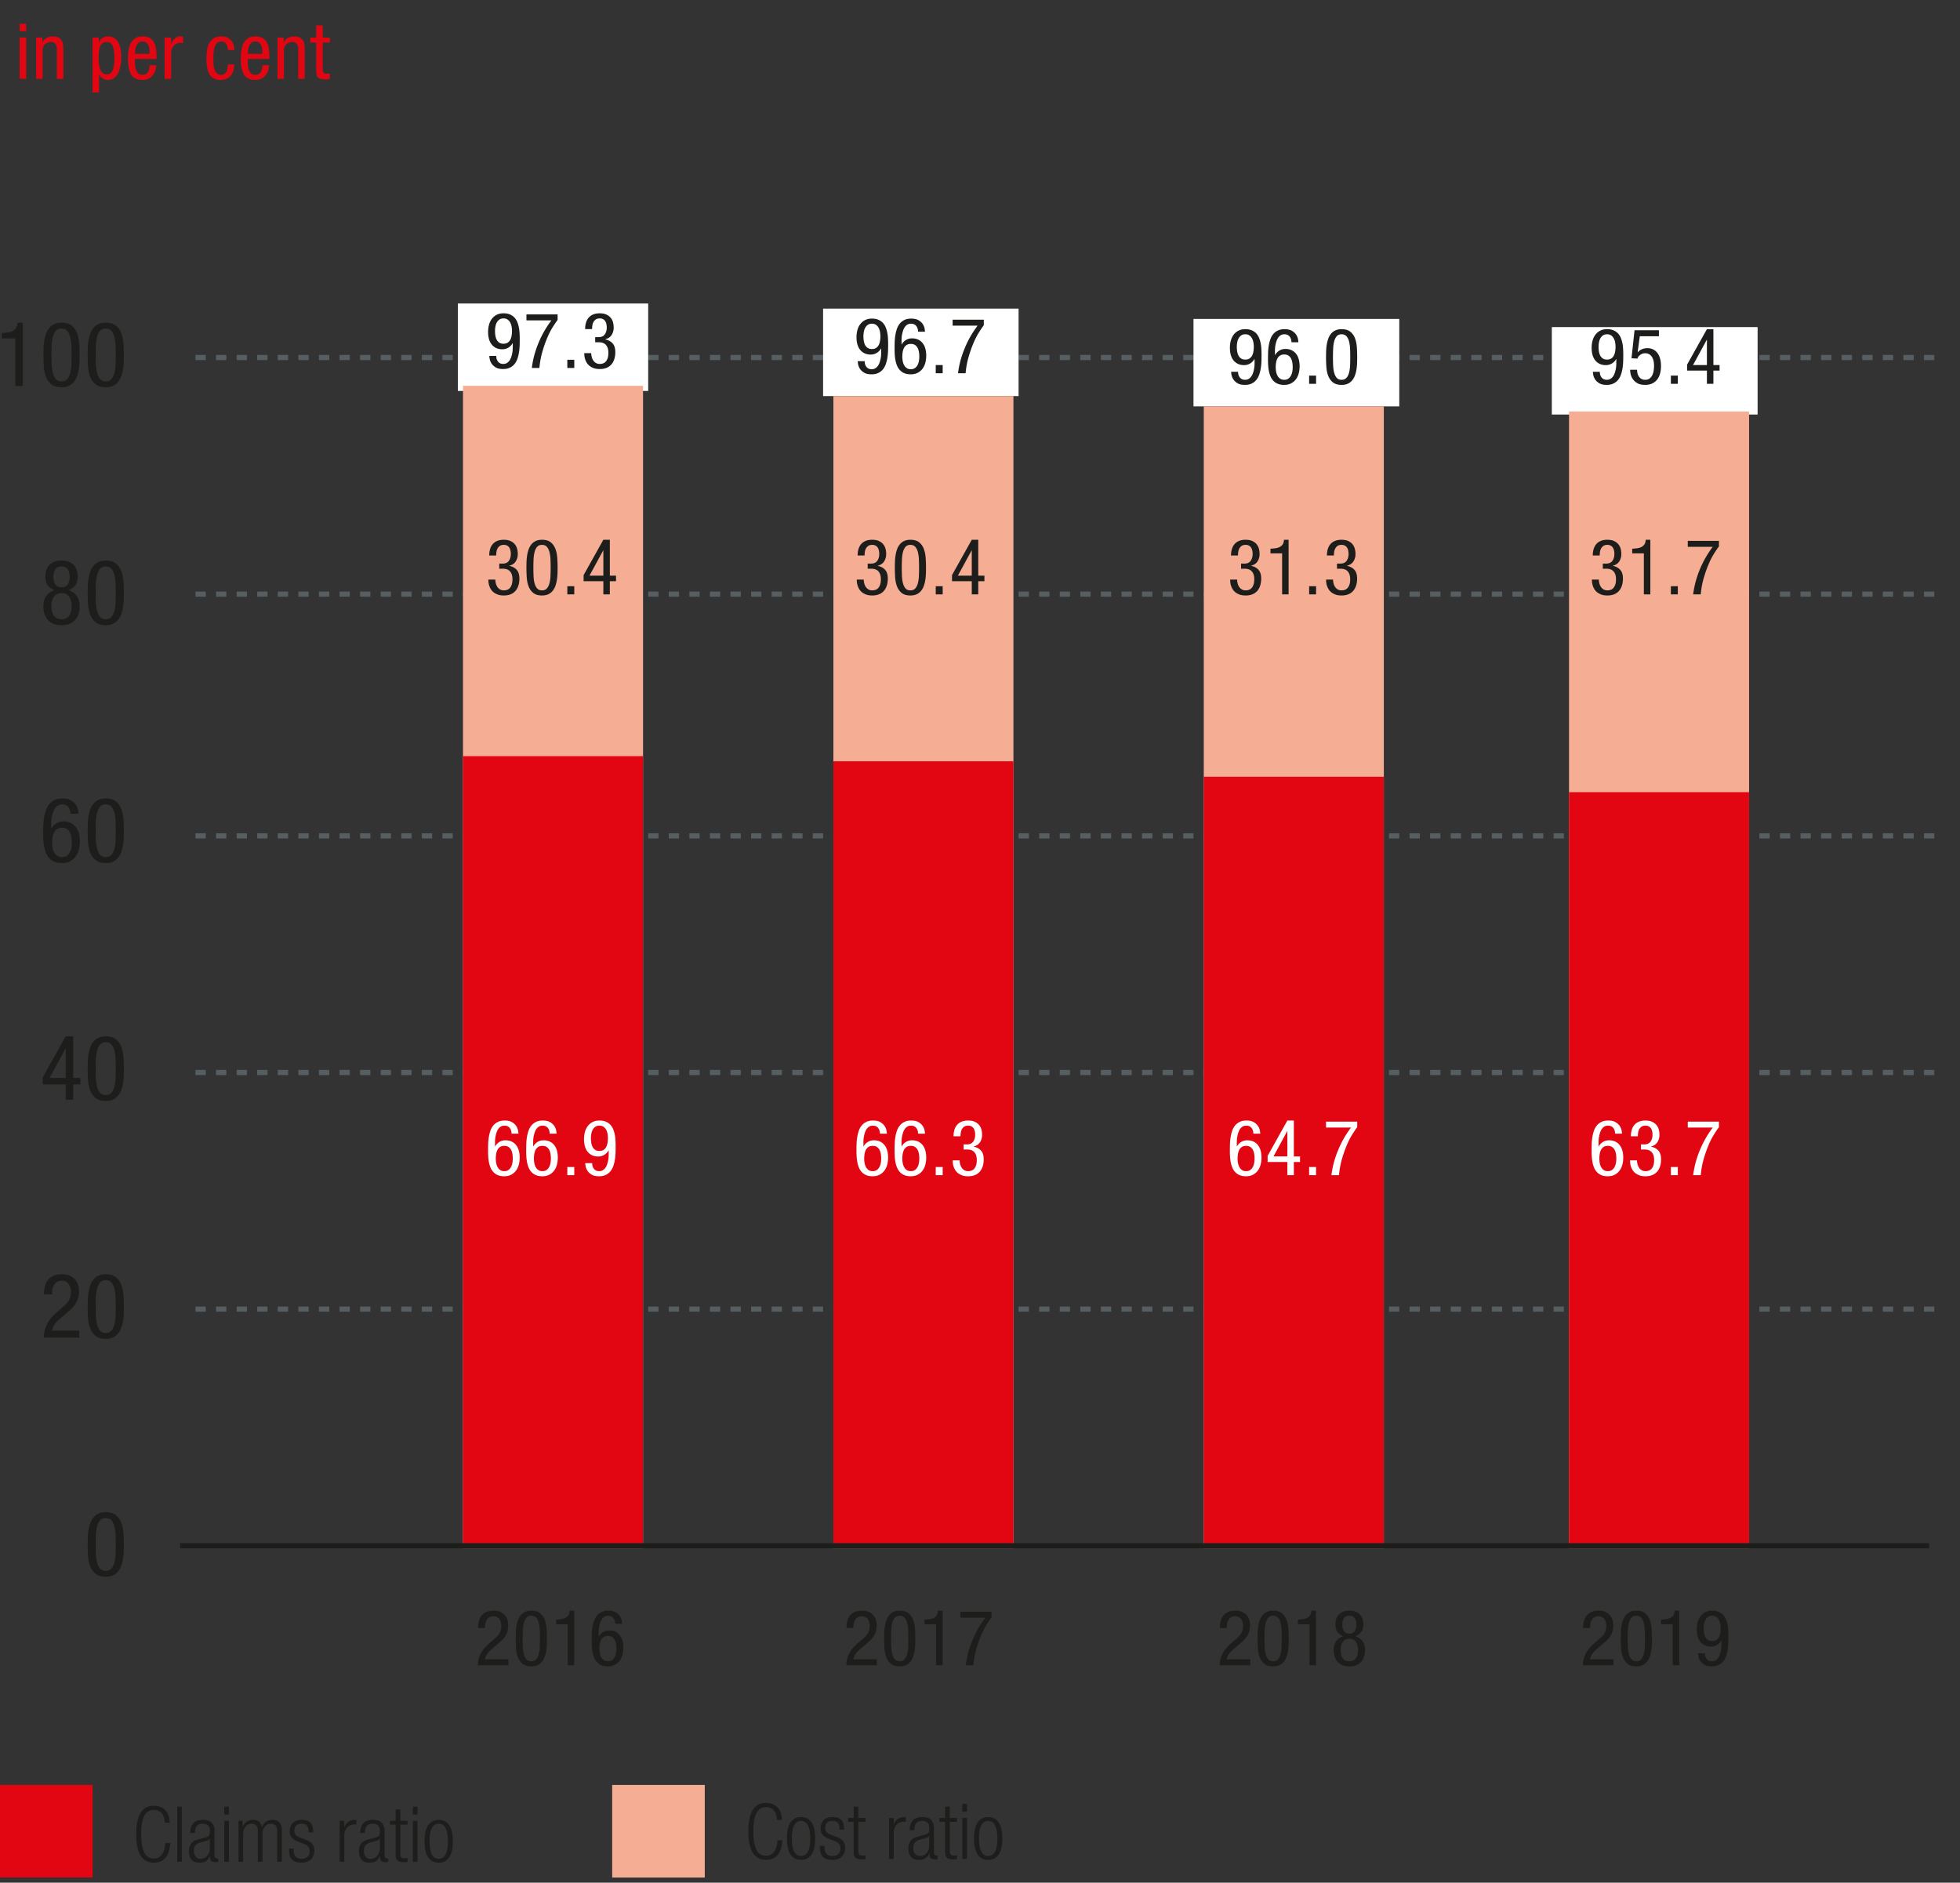
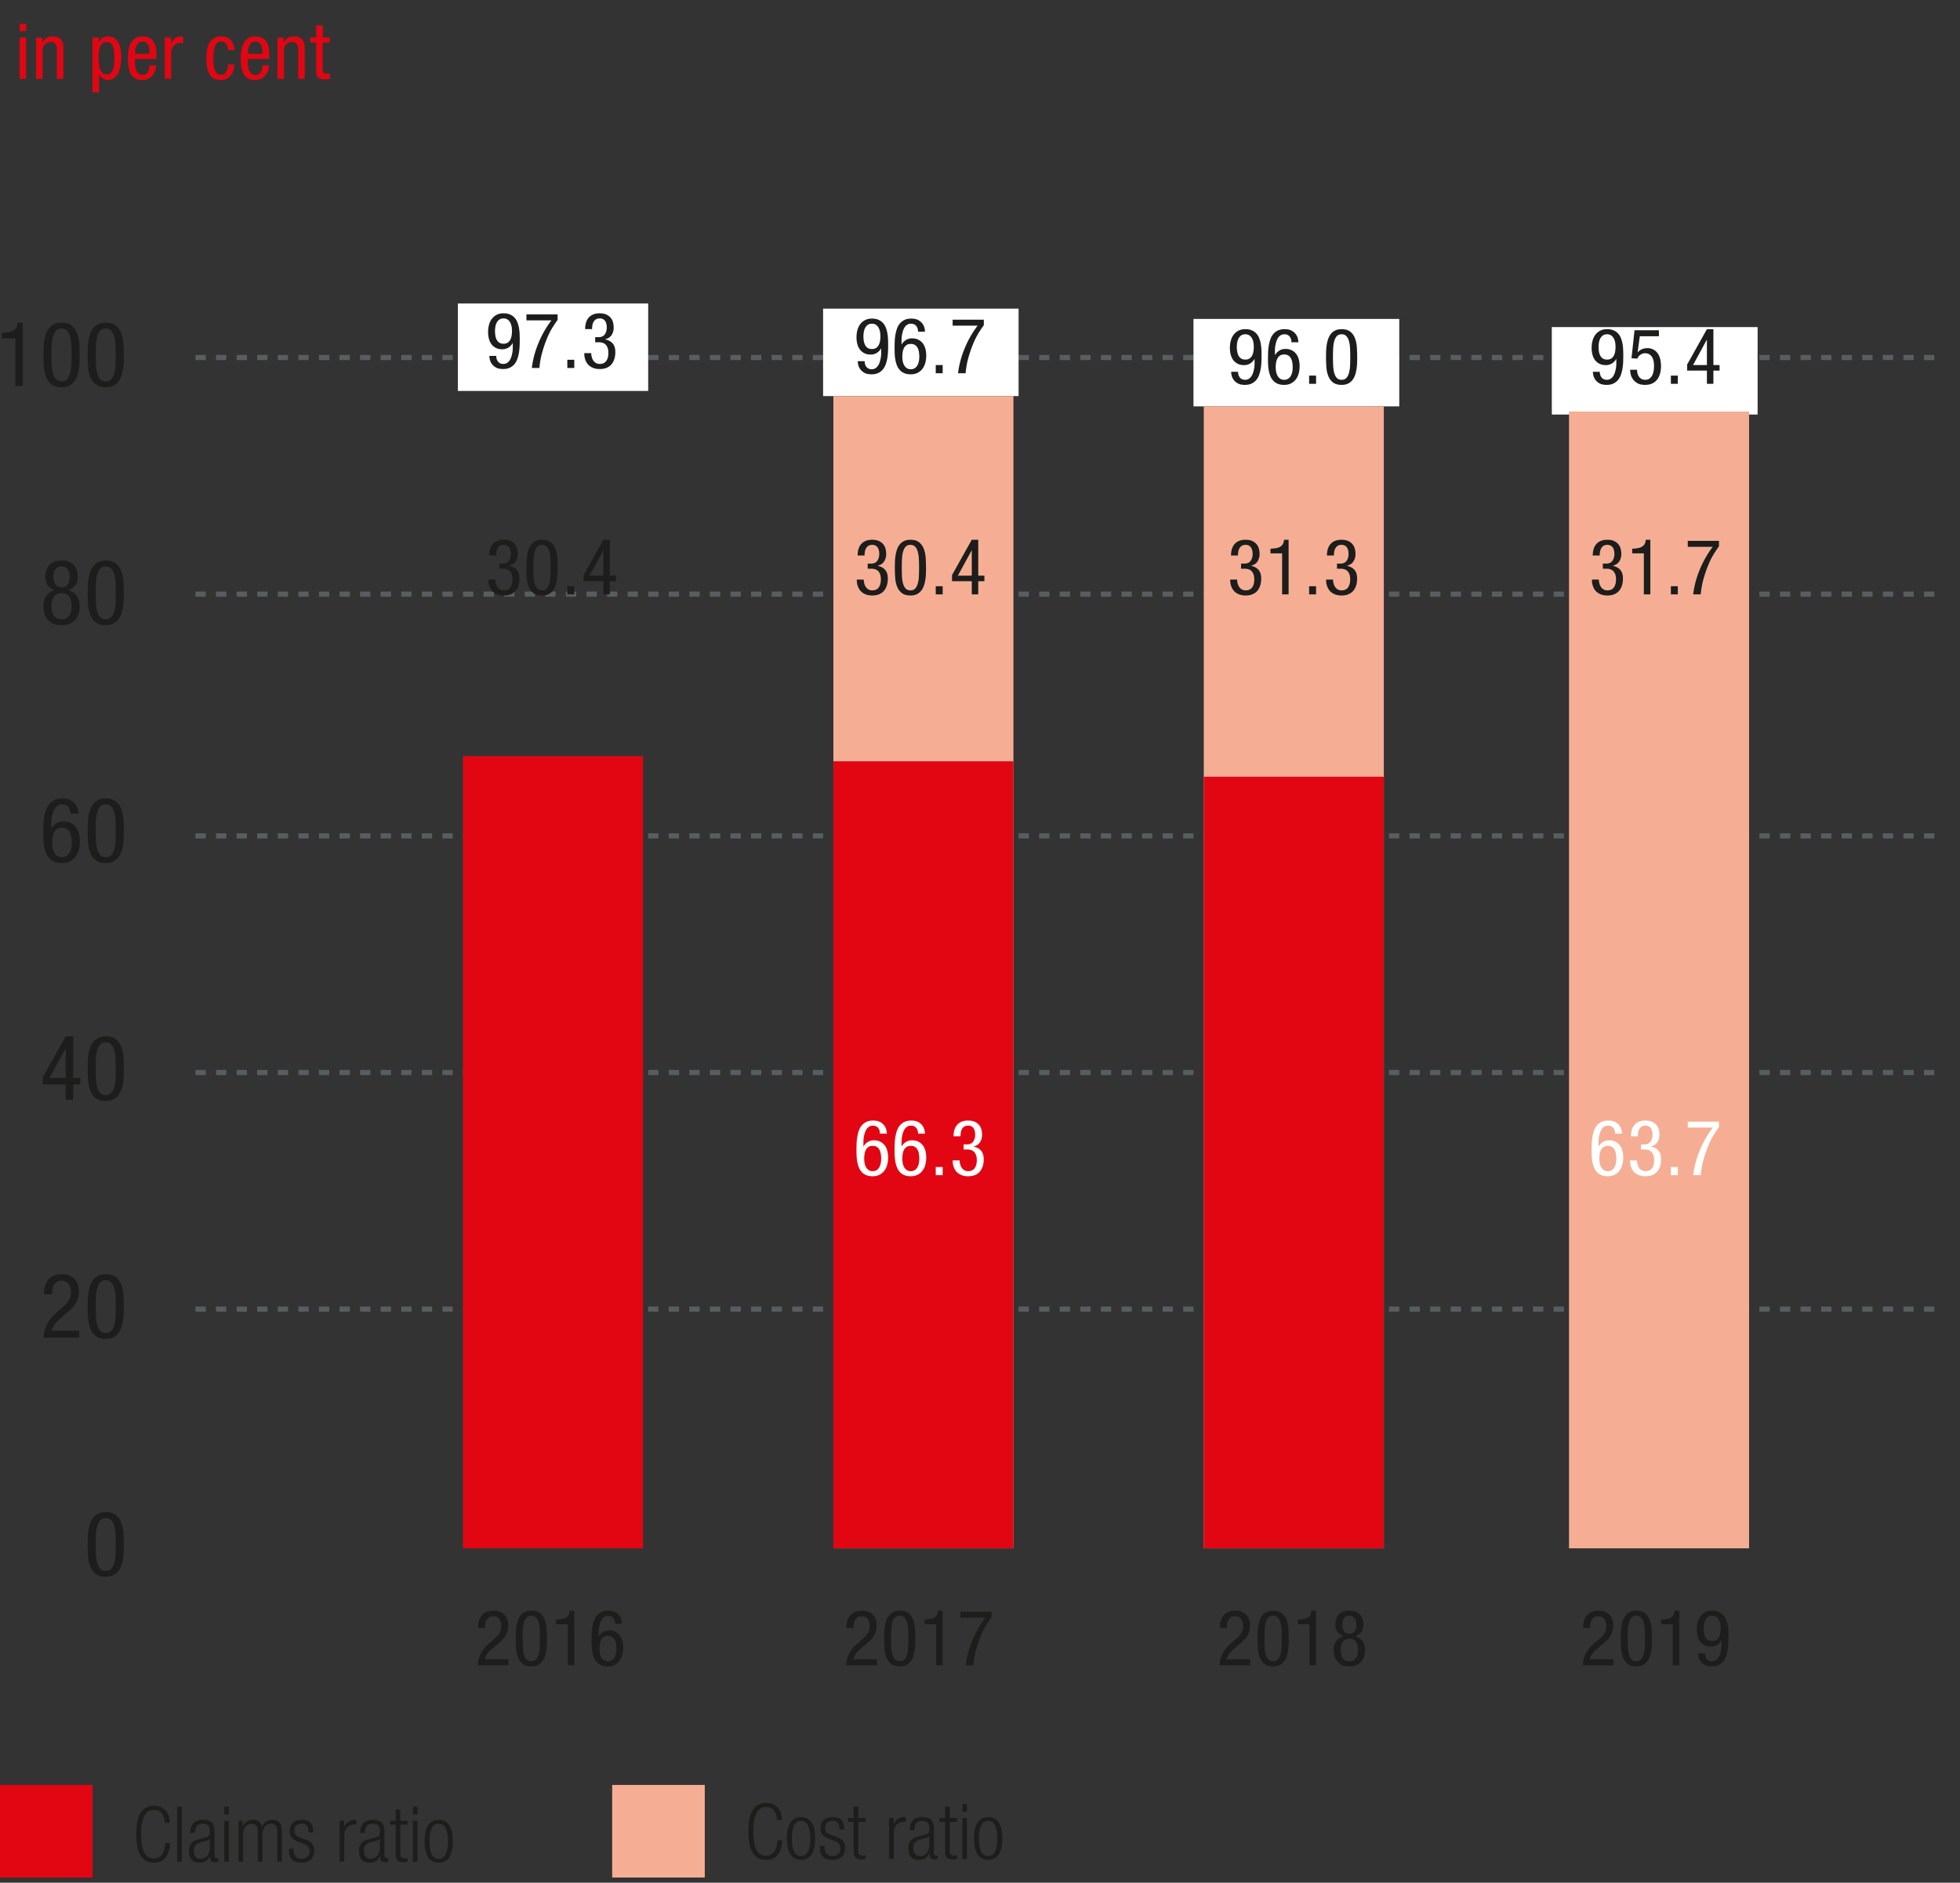
<svg xmlns="http://www.w3.org/2000/svg" xmlns:xlink="http://www.w3.org/1999/xlink" width="381" height="366" viewBox="0 0 381 366">
  <rect x="0" y="0" width="381" height="366" fill="#333333" stroke="none" />
  <style>.st2{fill:#1d1d1b}.st8{fill:#e20613}.st19{fill:#fff}.st51{fill:none;stroke:#575e62;stroke-miterlimit:10;stroke-dasharray:2,2}.st52,.st55{fill:none;stroke:#e20613;stroke-width:35}.st55{stroke:#f5ae94}.st626{display:inline}</style>
  <g id="Grafik">
-     <path class="st2" d="M98.841 323.741H92.9c0-.49.064-.945.193-1.365.13-.42.299-.81.507-1.17.209-.359.449-.688.723-.982s.56-.572.857-.832l.864-.735c.208-.18.399-.36.573-.54s.323-.37.447-.57a2.44 2.44 0 00.283-.652c.064-.234.097-.497.097-.787 0-.22-.027-.445-.081-.675a1.896 1.896 0 00-.258-.615c-.117-.181-.274-.327-.471-.442s-.432-.173-.706-.173c-.403 0-.715.093-.936.277-.221.186-.385.4-.493.646a2.3 2.3 0 00-.191.757c-.02.261-.029.466-.029.615h-1.35c0-.5.055-.957.165-1.372a2.79 2.79 0 01.524-1.065c.24-.295.553-.524.938-.689s.848-.248 1.388-.248c.61 0 1.103.105 1.478.315s.665.462.87.757c.205.296.34.605.405.931.064.325.098.603.098.832 0 .4-.043.76-.129 1.08s-.206.617-.362.893-.35.535-.581.78-.499.492-.801.742l-1.51 1.305c-.292.25-.539.528-.74.833s-.342.633-.422.982h4.59v1.167zM103.28 323.951c-.72 0-1.282-.163-1.688-.487a2.958 2.958 0 01-.907-1.253c-.2-.51-.322-1.085-.367-1.725s-.067-1.275-.067-1.905c0-.39.007-.795.022-1.215.015-.42.055-.832.12-1.237.064-.405.162-.79.292-1.155s.308-.685.532-.96c.226-.274.505-.492.841-.652.335-.16.742-.24 1.222-.24.721 0 1.283.163 1.688.487.405.325.708.748.908 1.268.199.521.322 1.105.367 1.755a28.247 28.247 0 01.045 3.12c-.014.41-.055.815-.12 1.215-.065.4-.162.78-.292 1.141a3.234 3.234 0 01-.533.952 2.399 2.399 0 01-.84.652c-.335.159-.742.239-1.223.239zm-1.679-5.37c0 .561.013 1.103.037 1.628.024.524.093.992.206 1.402s.28.737.501.982.533.367.936.367c.394 0 .703-.122.929-.367s.396-.572.509-.982a6.46 6.46 0 00.206-1.402 37.833 37.833 0 000-3.308 6.658 6.658 0 00-.206-1.433c-.113-.415-.283-.745-.509-.99s-.535-.367-.929-.367c-.402 0-.715.122-.936.367s-.388.575-.501.99-.182.893-.206 1.433-.037 1.1-.037 1.68zM108.096 314.861c.33-.021.65-.05.96-.09s.585-.12.825-.24.435-.29.585-.51.234-.521.255-.9h.9v10.62h-1.261v-7.98h-2.265v-.9zM119.585 315.671c0-.449-.118-.822-.354-1.117s-.574-.442-1.016-.442c-.285 0-.53.065-.736.195s-.376.3-.508.51c-.133.21-.238.44-.317.689a6.42 6.42 0 00-.184.728c-.044.235-.071.45-.081.646-.01.194-.015.337-.015.428v.84h.029a2.365 2.365 0 01.648-.744 2.214 2.214 0 011.364-.442c.457 0 .857.083 1.2.248s.631.395.864.689.407.65.522 1.065c.114.415.171.867.171 1.357 0 .51-.062.987-.188 1.433s-.314.83-.569 1.155c-.256.324-.57.58-.945.765s-.808.277-1.298.277-.907-.072-1.252-.218a2.443 2.443 0 01-.87-.6 2.932 2.932 0 01-.556-.878 5.409 5.409 0 01-.307-1.058 8.828 8.828 0 01-.136-1.147c-.02-.39-.029-.77-.029-1.14 0-.399.007-.822.022-1.268.015-.444.057-.882.127-1.312.07-.43.173-.84.308-1.229.135-.391.322-.73.562-1.021s.54-.522.9-.697c.359-.175.795-.263 1.305-.263.609 0 1.095.11 1.455.33s.63.473.81.758c.181.285.295.569.346.854.05.285.074.487.074.607h-1.346zm-3.06 4.83c0 .28.024.565.073.855s.138.555.266.795c.127.24.297.435.508.585.211.149.479.225.803.225s.592-.075.803-.225a1.67 1.67 0 00.509-.585c.127-.24.216-.505.265-.795.05-.29.074-.575.074-.855 0-.279-.022-.564-.066-.854s-.126-.556-.243-.795a1.505 1.505 0 00-.501-.585c-.216-.15-.496-.226-.84-.226s-.623.075-.84.226a1.505 1.505 0 00-.501.585 2.732 2.732 0 00-.242.795c-.046.29-.068.575-.068.854zM170.455 323.741h-5.94c0-.49.064-.945.193-1.365.13-.42.299-.81.507-1.17.209-.359.449-.688.723-.982s.56-.572.857-.832l.864-.735c.208-.18.399-.36.573-.54s.323-.37.447-.57a2.44 2.44 0 00.283-.652c.064-.234.097-.497.097-.787 0-.22-.027-.445-.081-.675a1.896 1.896 0 00-.258-.615c-.117-.181-.274-.327-.471-.442s-.432-.173-.706-.173c-.403 0-.715.093-.936.277-.221.186-.385.4-.493.646a2.3 2.3 0 00-.191.757c-.02.261-.029.466-.029.615h-1.35c0-.5.055-.957.165-1.372a2.79 2.79 0 01.524-1.065c.24-.295.553-.524.938-.689s.848-.248 1.388-.248c.61 0 1.103.105 1.478.315s.665.462.87.757c.205.296.34.605.405.931.064.325.098.603.098.832 0 .4-.043.76-.129 1.08s-.206.617-.362.893-.35.535-.581.78-.499.492-.801.742l-1.51 1.305c-.292.25-.539.528-.74.833s-.342.633-.422.982h4.59v1.167zM174.895 323.951c-.72 0-1.282-.163-1.688-.487a2.958 2.958 0 01-.907-1.253c-.2-.51-.322-1.085-.367-1.725s-.067-1.275-.067-1.905c0-.39.007-.795.022-1.215.015-.42.055-.832.12-1.237.064-.405.162-.79.292-1.155s.308-.685.532-.96c.226-.274.505-.492.841-.652.335-.16.742-.24 1.222-.24.721 0 1.283.163 1.688.487.405.325.708.748.908 1.268.199.521.322 1.105.367 1.755a28.247 28.247 0 01.045 3.12c-.014.41-.055.815-.12 1.215-.065.4-.162.78-.292 1.141a3.234 3.234 0 01-.533.952 2.399 2.399 0 01-.84.652c-.336.159-.743.239-1.223.239zm-1.68-5.37c0 .561.013 1.103.037 1.628.024.524.093.992.206 1.402s.28.737.501.982.533.367.936.367c.394 0 .703-.122.929-.367s.396-.572.509-.982a6.46 6.46 0 00.206-1.402 37.833 37.833 0 000-3.308 6.658 6.658 0 00-.206-1.433c-.113-.415-.283-.745-.509-.99s-.535-.367-.929-.367c-.402 0-.715.122-.936.367s-.388.575-.501.99-.182.893-.206 1.433-.037 1.1-.037 1.68zM179.71 314.861c.33-.021.65-.05.96-.09s.585-.12.825-.24.435-.29.585-.51.234-.521.255-.9h.9v10.62h-1.261v-7.98h-2.265v-.9zM186.685 313.331h6.06v1.08c-.29.381-.628.882-1.013 1.503s-.742 1.337-1.072 2.148c-.34.821-.643 1.7-.907 2.637-.266.937-.448 1.95-.548 3.042h-1.47c.2-1.643.63-3.255 1.29-4.838a19.35 19.35 0 012.52-4.417h-4.859v-1.155zM243.039 323.741h-5.94c0-.49.064-.945.193-1.365.13-.42.299-.81.507-1.17.209-.359.449-.688.723-.982s.56-.572.857-.832l.864-.735c.208-.18.399-.36.573-.54s.323-.37.447-.57a2.44 2.44 0 00.283-.652c.064-.234.097-.497.097-.787 0-.22-.027-.445-.081-.675a1.896 1.896 0 00-.258-.615c-.117-.181-.274-.327-.471-.442s-.432-.173-.706-.173c-.403 0-.715.093-.936.277-.221.186-.385.4-.493.646a2.3 2.3 0 00-.191.757c-.02.261-.029.466-.029.615h-1.35c0-.5.055-.957.165-1.372a2.79 2.79 0 01.524-1.065c.24-.295.553-.524.938-.689s.848-.248 1.388-.248c.61 0 1.103.105 1.478.315s.665.462.87.757c.205.296.34.605.405.931.064.325.098.603.098.832 0 .4-.043.76-.129 1.08s-.206.617-.362.893-.35.535-.581.78-.499.492-.801.742l-1.51 1.305c-.292.25-.539.528-.74.833s-.342.633-.422.982h4.59v1.167zM247.479 323.951c-.72 0-1.282-.163-1.688-.487a2.958 2.958 0 01-.907-1.253c-.2-.51-.322-1.085-.367-1.725s-.067-1.275-.067-1.905c0-.39.007-.795.022-1.215.015-.42.055-.832.12-1.237.064-.405.162-.79.292-1.155s.308-.685.532-.96c.226-.274.505-.492.841-.652.335-.16.742-.24 1.222-.24.721 0 1.283.163 1.688.487.405.325.708.748.908 1.268.199.521.322 1.105.367 1.755a28.247 28.247 0 01.045 3.12c-.014.41-.055.815-.12 1.215-.065.4-.162.78-.292 1.141a3.234 3.234 0 01-.533.952 2.399 2.399 0 01-.84.652c-.336.159-.743.239-1.223.239zm-1.68-5.37c0 .561.013 1.103.037 1.628.024.524.093.992.206 1.402s.28.737.501.982.533.367.936.367c.394 0 .703-.122.929-.367s.396-.572.509-.982a6.46 6.46 0 00.206-1.402 37.833 37.833 0 000-3.308 6.658 6.658 0 00-.206-1.433c-.113-.415-.283-.745-.509-.99s-.535-.367-.929-.367c-.402 0-.715.122-.936.367s-.388.575-.501.99-.182.893-.206 1.433-.037 1.1-.037 1.68zM252.294 314.861c.33-.021.65-.05.96-.09s.585-.12.825-.24.435-.29.585-.51.234-.521.255-.9h.9v10.62h-1.261v-7.98h-2.265v-.9zM259.253 320.816c0-1.41.625-2.32 1.875-2.73-.54-.22-.933-.51-1.177-.87-.245-.359-.368-.824-.368-1.395 0-.87.24-1.537.721-2.003.479-.465 1.145-.697 1.994-.697.851 0 1.516.232 1.995.697.48.466.721 1.133.721 2.003 0 .57-.123 1.035-.368 1.395-.245.36-.638.65-1.178.87 1.25.41 1.875 1.32 1.875 2.73 0 .35-.047.71-.142 1.08-.096.37-.258.707-.488 1.013a2.58 2.58 0 01-.93.75c-.39.194-.885.292-1.485.292-.6 0-1.095-.098-1.484-.292a2.593 2.593 0 01-.931-.75c-.229-.306-.393-.643-.487-1.013s-.143-.73-.143-1.08zm1.351-.045c0 .32.031.612.096.877.063.266.164.495.302.69s.312.348.523.457c.211.11.469.165.773.165.6 0 1.032-.207 1.298-.622.265-.415.397-.938.397-1.567s-.133-1.152-.397-1.567c-.266-.415-.698-.623-1.298-.623-.305 0-.562.056-.773.165-.212.11-.386.263-.523.458a1.976 1.976 0 00-.302.697c-.065.27-.096.56-.096.87zm1.694-6.66c-.479 0-.827.162-1.042.487s-.322.742-.322 1.253c0 .51.107.928.322 1.252.215.325.562.487 1.042.487.47 0 .814-.162 1.035-.487.22-.324.33-.742.33-1.252 0-.511-.11-.928-.33-1.253-.221-.325-.565-.487-1.035-.487zM313.644 323.741h-5.94c0-.49.064-.945.193-1.365.13-.42.299-.81.507-1.17.209-.359.449-.688.723-.982s.56-.572.857-.832l.864-.735c.208-.18.399-.36.573-.54s.323-.37.447-.57a2.44 2.44 0 00.283-.652c.064-.234.097-.497.097-.787 0-.22-.027-.445-.081-.675a1.896 1.896 0 00-.258-.615c-.117-.181-.274-.327-.471-.442s-.432-.173-.706-.173c-.403 0-.715.093-.936.277-.221.186-.385.4-.493.646a2.3 2.3 0 00-.191.757c-.02.261-.029.466-.029.615h-1.35c0-.5.055-.957.165-1.372a2.79 2.79 0 01.524-1.065c.24-.295.553-.524.938-.689s.848-.248 1.388-.248c.61 0 1.103.105 1.478.315s.665.462.87.757c.205.296.34.605.405.931.064.325.098.603.098.832 0 .4-.043.76-.129 1.08s-.206.617-.362.893-.35.535-.581.78-.499.492-.801.742l-1.51 1.305c-.292.25-.539.528-.74.833s-.342.633-.422.982h4.59v1.167zM318.083 323.951c-.72 0-1.282-.163-1.688-.487a2.958 2.958 0 01-.907-1.253c-.2-.51-.322-1.085-.367-1.725s-.067-1.275-.067-1.905c0-.39.007-.795.022-1.215.015-.42.055-.832.12-1.237.064-.405.162-.79.292-1.155s.308-.685.532-.96c.226-.274.505-.492.841-.652.335-.16.742-.24 1.222-.24.721 0 1.283.163 1.688.487.405.325.708.748.908 1.268.199.521.322 1.105.367 1.755a28.247 28.247 0 01.045 3.12c-.014.41-.055.815-.12 1.215-.065.4-.162.78-.292 1.141a3.234 3.234 0 01-.533.952 2.399 2.399 0 01-.84.652c-.335.159-.743.239-1.223.239zm-1.68-5.37c0 .561.013 1.103.037 1.628.024.524.093.992.206 1.402s.28.737.501.982.533.367.936.367c.394 0 .703-.122.929-.367s.396-.572.509-.982a6.46 6.46 0 00.206-1.402 37.833 37.833 0 000-3.308 6.658 6.658 0 00-.206-1.433c-.113-.415-.283-.745-.509-.99s-.535-.367-.929-.367c-.402 0-.715.122-.936.367s-.388.575-.501.99-.182.893-.206 1.433-.037 1.1-.037 1.68zM322.898 314.861c.33-.021.65-.05.96-.09s.585-.12.825-.24.435-.29.585-.51.234-.521.255-.9h.9v10.62h-1.261v-7.98h-2.265v-.9zM331.418 321.401c0 .45.117.822.354 1.117.235.295.574.442 1.016.442.284 0 .53-.067.736-.202s.375-.305.508-.51.238-.433.316-.683c.079-.25.141-.492.185-.728s.071-.45.081-.646c.01-.194.015-.337.015-.427v-.841h-.03a2.335 2.335 0 01-.648.744c-.164.125-.36.229-.589.314s-.486.128-.775.128c-.457 0-.856-.083-1.199-.248s-.632-.395-.865-.689-.407-.647-.521-1.058-.171-.865-.171-1.365c0-.51.062-.987.188-1.433.125-.444.314-.829.569-1.154s.567-.58.938-.766c.37-.185.805-.277 1.306-.277.489 0 .907.075 1.252.226.345.149.635.35.87.6s.42.543.555.877c.136.336.237.688.308 1.058.07.37.115.753.135 1.147.021.396.03.772.03 1.133 0 .4-.007.822-.022 1.268-.015.445-.058.883-.127 1.312-.07.43-.173.84-.308 1.23a3.3 3.3 0 01-.562 1.02c-.24.29-.54.522-.9.697s-.795.263-1.305.263c-.62 0-1.107-.11-1.463-.33-.354-.22-.622-.473-.803-.758-.18-.284-.295-.569-.345-.854s-.075-.487-.075-.607h1.346zm3.06-4.83c0-.28-.024-.564-.073-.855a2.633 2.633 0 00-.266-.795 1.676 1.676 0 00-.508-.585c-.212-.149-.479-.225-.803-.225-.324 0-.592.075-.804.225-.211.15-.38.346-.508.585-.128.24-.216.506-.266.795-.049.291-.073.575-.073.855s.022.565.066.854c.044.291.125.556.243.796.117.239.284.435.501.585.216.149.496.225.84.225.343 0 .623-.075.84-.225.216-.15.383-.346.5-.585a2.71 2.71 0 00.243-.796 5.53 5.53 0 00.068-.854zM20.557 306.533c-.835 0-1.487-.188-1.957-.565a3.422 3.422 0 01-1.053-1.452 6.79 6.79 0 01-.427-2.001 31.612 31.612 0 01-.078-2.21c0-.453.009-.923.026-1.409.018-.487.063-.966.139-1.436.075-.471.188-.917.34-1.34.15-.424.356-.795.617-1.114.262-.318.586-.571.975-.757s.861-.278 1.418-.278c.835 0 1.488.188 1.958.565s.82.867 1.053 1.471c.231.604.374 1.281.426 2.035.053.755.078 1.509.078 2.263 0 .429-.009.882-.025 1.357-.018.476-.064.945-.14 1.409s-.188.904-.339 1.322a3.71 3.71 0 01-.618 1.104c-.261.319-.586.571-.975.757s-.862.279-1.418.279zm-1.949-6.228c0 .649.014 1.278.042 1.888s.108 1.151.239 1.627c.132.476.325.855.582 1.14.256.284.618.426 1.085.426.456 0 .815-.142 1.077-.426s.459-.664.59-1.14.211-1.018.239-1.627.043-1.238.043-1.888c0-.673-.015-1.322-.043-1.949-.028-.626-.108-1.18-.239-1.661s-.328-.864-.59-1.148-.621-.427-1.077-.427c-.467 0-.829.143-1.085.427-.257.284-.45.667-.582 1.148a7.654 7.654 0 00-.239 1.661 43.665 43.665 0 00-.042 1.949zM15.406 260.04h-6.89c0-.568.075-1.097.225-1.583.15-.487.346-.94.588-1.357.242-.418.521-.798.839-1.14.316-.342.647-.664.994-.966l1.002-.853c.242-.209.464-.418.666-.627a4.01 4.01 0 00.519-.661c.144-.231.253-.483.328-.757.075-.272.112-.576.112-.913 0-.255-.031-.517-.094-.783s-.162-.505-.299-.713c-.137-.209-.319-.38-.547-.514s-.501-.2-.819-.2c-.467 0-.828.107-1.084.322a2.04 2.04 0 00-.572.748 2.673 2.673 0 00-.223.879c-.022.302-.033.539-.033.713H8.551c0-.58.063-1.11.191-1.592s.331-.894.609-1.235.641-.609 1.087-.801.983-.287 1.609-.287c.708 0 1.279.122 1.714.365.436.244.771.537 1.01.879.237.343.394.702.47 1.079.075.377.113.699.113.966 0 .464-.05.882-.149 1.253a4.37 4.37 0 01-1.095 1.939c-.269.284-.578.571-.928.861l-1.752 1.514c-.339.29-.625.612-.858.966a3.469 3.469 0 00-.49 1.14h5.324v1.358zM20.557 260.283c-.835 0-1.487-.188-1.957-.565a3.422 3.422 0 01-1.053-1.452 6.79 6.79 0 01-.427-2.001 31.612 31.612 0 01-.078-2.21c0-.453.009-.923.026-1.409.018-.487.063-.966.139-1.436.075-.471.188-.917.34-1.34.15-.424.356-.795.617-1.114.262-.318.586-.571.975-.757s.861-.278 1.418-.278c.835 0 1.488.188 1.958.565s.82.867 1.053 1.471c.231.604.374 1.281.426 2.035.053.755.078 1.509.078 2.263 0 .429-.009.882-.025 1.357-.018.476-.064.945-.14 1.409s-.188.904-.339 1.322a3.71 3.71 0 01-.618 1.104c-.261.319-.586.571-.975.757s-.862.279-1.418.279zm-1.949-6.228c0 .649.014 1.278.042 1.888s.108 1.151.239 1.627c.132.476.325.855.582 1.14.256.284.618.426 1.085.426.456 0 .815-.142 1.077-.426s.459-.664.59-1.14.211-1.018.239-1.627.043-1.238.043-1.888c0-.673-.015-1.322-.043-1.949-.028-.626-.108-1.18-.239-1.661s-.328-.864-.59-1.148-.621-.427-1.077-.427c-.467 0-.829.143-1.085.427-.257.284-.45.667-.582 1.148a7.654 7.654 0 00-.239 1.661 43.665 43.665 0 00-.042 1.949zM12.762 201.471h1.462v8.091h1.392v1.253h-1.392v2.976h-1.462v-2.976H8.308v-1.374l4.454-7.97zm-3.132 8.091h3.132v-5.689h-.035l-3.097 5.689zM20.557 214.033c-.835 0-1.487-.188-1.957-.565a3.422 3.422 0 01-1.053-1.452 6.79 6.79 0 01-.427-2.001 31.612 31.612 0 01-.078-2.21c0-.453.009-.923.026-1.409.018-.487.063-.966.139-1.436.075-.471.188-.917.34-1.34.15-.424.356-.795.617-1.114.262-.318.586-.571.975-.757s.861-.278 1.418-.278c.835 0 1.488.188 1.958.565s.82.867 1.053 1.471c.231.604.374 1.281.426 2.035.053.755.078 1.509.078 2.263 0 .429-.009.882-.025 1.357-.018.476-.064.945-.14 1.409s-.188.904-.339 1.322a3.71 3.71 0 01-.618 1.104c-.261.319-.586.571-.975.757s-.862.279-1.418.279zm-1.949-6.228c0 .649.014 1.278.042 1.888s.108 1.151.239 1.627c.132.476.325.855.582 1.14.256.284.618.426 1.085.426.456 0 .815-.142 1.077-.426s.459-.664.59-1.14.211-1.018.239-1.627.043-1.238.043-1.888c0-.673-.015-1.322-.043-1.949-.028-.626-.108-1.18-.239-1.661s-.328-.864-.59-1.148-.621-.427-1.077-.427c-.467 0-.829.143-1.085.427-.257.284-.45.667-.582 1.148a7.654 7.654 0 00-.239 1.661 43.665 43.665 0 00-.042 1.949zM13.684 158.179c0-.521-.137-.954-.41-1.296-.273-.343-.666-.514-1.179-.514-.33 0-.614.075-.854.227-.239.15-.436.348-.59.592-.153.243-.275.51-.367.8-.091.29-.162.571-.213.844a5.433 5.433 0 00-.094.748c-.012.227-.018.392-.018.496v.975h.035c.058-.116.149-.252.276-.409.126-.156.285-.307.476-.452a2.597 2.597 0 011.582-.513c.53 0 .994.096 1.392.287.398.191.732.459 1.003.801.271.343.473.754.605 1.235s.199 1.007.199 1.575c0 .591-.073 1.146-.218 1.661-.146.517-.365.963-.661 1.34s-.661.673-1.096.888c-.436.214-.938.321-1.506.321s-1.053-.084-1.452-.252c-.4-.168-.737-.4-1.01-.696s-.487-.635-.644-1.018-.275-.792-.356-1.227c-.082-.436-.134-.879-.157-1.331s-.034-.894-.034-1.322c0-.464.009-.954.025-1.471.018-.516.067-1.023.148-1.522.081-.498.2-.975.356-1.427s.374-.847.652-1.184a3.103 3.103 0 011.044-.809c.418-.203.923-.305 1.514-.305.708 0 1.271.128 1.688.383.417.256.73.548.939.879.209.33.342.661.4.992.058.33.087.565.087.704h-1.562zm-3.55 5.602c0 .325.028.656.086.992.057.337.159.644.308.922.147.278.345.505.59.679.244.174.555.261.931.261s.687-.087.932-.261.441-.4.59-.679c.147-.278.25-.585.308-.922.057-.336.085-.667.085-.992 0-.324-.025-.655-.077-.991a3.176 3.176 0 00-.281-.923 1.752 1.752 0 00-.581-.678c-.251-.175-.576-.262-.975-.262s-.724.087-.974.262a1.745 1.745 0 00-.581.678c-.137.279-.23.586-.282.923a6.359 6.359 0 00-.079.991zM20.557 167.783c-.835 0-1.487-.188-1.957-.565a3.422 3.422 0 01-1.053-1.452 6.79 6.79 0 01-.427-2.001 31.612 31.612 0 01-.078-2.21c0-.453.009-.923.026-1.409.018-.487.063-.966.139-1.436.075-.471.188-.917.34-1.34.15-.424.356-.795.617-1.114.262-.318.586-.571.975-.757s.861-.278 1.418-.278c.835 0 1.488.188 1.958.565s.82.867 1.053 1.471c.231.604.374 1.281.426 2.035.053.755.078 1.509.078 2.263 0 .429-.009.882-.025 1.357-.018.476-.064.945-.14 1.409s-.188.904-.339 1.322a3.71 3.71 0 01-.618 1.104c-.261.319-.586.571-.975.757s-.862.279-1.418.279zm-1.949-6.228c0 .649.014 1.278.042 1.888s.108 1.151.239 1.627c.132.476.325.855.582 1.14.256.284.618.426 1.085.426.456 0 .815-.142 1.077-.426s.459-.664.59-1.14.211-1.018.239-1.627.043-1.238.043-1.888c0-.673-.015-1.322-.043-1.949-.028-.626-.108-1.18-.239-1.661s-.328-.864-.59-1.148-.621-.427-1.077-.427c-.467 0-.829.143-1.085.427-.257.284-.45.667-.582 1.148a7.654 7.654 0 00-.239 1.661 43.665 43.665 0 00-.042 1.949zM8.429 117.901c0-1.636.725-2.691 2.175-3.167-.626-.255-1.081-.592-1.365-1.01-.284-.417-.427-.957-.427-1.618 0-1.009.278-1.783.835-2.322.558-.54 1.328-.81 2.314-.81s1.758.27 2.314.81c.557.539.835 1.313.835 2.322 0 .661-.142 1.201-.426 1.618-.285.418-.74.755-1.366 1.01 1.45.476 2.175 1.531 2.175 3.167 0 .405-.055.823-.165 1.252-.11.43-.299.821-.565 1.175-.268.354-.627.644-1.079.87s-1.026.339-1.723.339c-.695 0-1.27-.112-1.723-.339-.452-.227-.812-.516-1.078-.87a3.248 3.248 0 01-.565-1.175 4.935 4.935 0 01-.166-1.252zm1.566-.052c0 .371.037.711.111 1.018.073.308.19.574.351.801.159.227.361.403.606.53.245.128.544.191.897.191.695 0 1.197-.24 1.505-.722s.462-1.088.462-1.818-.154-1.337-.462-1.818-.81-.722-1.505-.722c-.354 0-.652.063-.897.191s-.447.305-.606.53c-.16.227-.277.496-.351.81a4.37 4.37 0 00-.111 1.009zm1.966-7.726c-.556 0-.959.188-1.209.565-.249.377-.374.861-.374 1.453s.125 1.076.374 1.453c.25.377.653.565 1.209.565.545 0 .945-.188 1.2-.565.256-.377.384-.861.384-1.453s-.128-1.076-.384-1.453c-.255-.376-.655-.565-1.2-.565zM20.557 121.537c-.835 0-1.487-.188-1.957-.565a3.422 3.422 0 01-1.053-1.452 6.79 6.79 0 01-.427-2.001 31.612 31.612 0 01-.078-2.21c0-.453.009-.923.026-1.409.018-.487.063-.966.139-1.436.075-.471.188-.917.34-1.34.15-.424.356-.795.617-1.114.262-.318.586-.571.975-.757s.861-.278 1.418-.278c.835 0 1.488.188 1.958.565s.82.867 1.053 1.471c.231.604.374 1.281.426 2.035.053.755.078 1.509.078 2.263 0 .429-.009.882-.025 1.357-.018.476-.064.945-.14 1.409s-.188.904-.339 1.322a3.71 3.71 0 01-.618 1.104c-.261.319-.586.571-.975.757s-.862.279-1.418.279zm-1.949-6.228c0 .649.014 1.278.042 1.888s.108 1.151.239 1.627c.132.476.325.855.582 1.14.256.284.618.426 1.085.426.456 0 .815-.142 1.077-.426s.459-.664.59-1.14.211-1.018.239-1.627.043-1.238.043-1.888c0-.673-.015-1.322-.043-1.949-.028-.626-.108-1.18-.239-1.661s-.328-.864-.59-1.148-.621-.427-1.077-.427c-.467 0-.829.143-1.085.427-.257.284-.45.667-.582 1.148a7.654 7.654 0 00-.239 1.661 43.665 43.665 0 00-.042 1.949zM.355 64.743c.383-.023.754-.058 1.113-.104.359-.046.679-.139.957-.278s.505-.336.679-.592c.174-.255.272-.603.296-1.044h1.044v12.319H2.982v-9.257H.355v-1.044zM11.961 75.287c-.835 0-1.487-.188-1.957-.565a3.422 3.422 0 01-1.053-1.452 6.79 6.79 0 01-.427-2.001 31.612 31.612 0 01-.078-2.21c0-.453.009-.923.026-1.409.018-.487.063-.966.139-1.436.075-.471.188-.917.34-1.34.15-.424.356-.795.617-1.114.262-.318.586-.571.975-.757s.861-.278 1.418-.278c.835 0 1.488.188 1.958.565s.82.867 1.053 1.471c.231.604.374 1.281.426 2.035.053.755.078 1.509.078 2.263 0 .429-.009.882-.025 1.357-.018.476-.064.945-.14 1.409s-.188.904-.339 1.322a3.71 3.71 0 01-.618 1.104c-.261.319-.586.571-.975.757s-.861.279-1.418.279zm-1.948-6.228c0 .649.014 1.278.042 1.888s.108 1.151.239 1.627c.132.476.325.855.582 1.14.256.284.618.426 1.085.426.456 0 .815-.142 1.077-.426s.459-.664.59-1.14.211-1.018.239-1.627.043-1.238.043-1.888c0-.673-.015-1.322-.043-1.949-.028-.626-.108-1.18-.239-1.661s-.328-.864-.59-1.148-.621-.427-1.077-.427c-.467 0-.829.143-1.085.427-.257.284-.45.667-.582 1.148a7.654 7.654 0 00-.239 1.661 42.21 42.21 0 00-.042 1.949zM20.557 75.287c-.835 0-1.487-.188-1.957-.565a3.422 3.422 0 01-1.053-1.452 6.79 6.79 0 01-.427-2.001 31.612 31.612 0 01-.078-2.21c0-.453.009-.923.026-1.409.018-.487.063-.966.139-1.436.075-.471.188-.917.34-1.34.15-.424.356-.795.617-1.114.262-.318.586-.571.975-.757s.861-.278 1.418-.278c.835 0 1.488.188 1.958.565s.82.867 1.053 1.471c.231.604.374 1.281.426 2.035.053.755.078 1.509.078 2.263 0 .429-.009.882-.025 1.357-.018.476-.064.945-.14 1.409s-.188.904-.339 1.322a3.71 3.71 0 01-.618 1.104c-.261.319-.586.571-.975.757s-.862.279-1.418.279zm-1.949-6.228c0 .649.014 1.278.042 1.888s.108 1.151.239 1.627c.132.476.325.855.582 1.14.256.284.618.426 1.085.426.456 0 .815-.142 1.077-.426s.459-.664.59-1.14.211-1.018.239-1.627.043-1.238.043-1.888c0-.673-.015-1.322-.043-1.949-.028-.626-.108-1.18-.239-1.661s-.328-.864-.59-1.148-.621-.427-1.077-.427c-.467 0-.829.143-1.085.427-.257.284-.45.667-.582 1.148a7.654 7.654 0 00-.239 1.661 43.665 43.665 0 00-.042 1.949z" />
+     <path class="st2" d="M98.841 323.741H92.9c0-.49.064-.945.193-1.365.13-.42.299-.81.507-1.17.209-.359.449-.688.723-.982s.56-.572.857-.832l.864-.735c.208-.18.399-.36.573-.54s.323-.37.447-.57a2.44 2.44 0 00.283-.652c.064-.234.097-.497.097-.787 0-.22-.027-.445-.081-.675a1.896 1.896 0 00-.258-.615c-.117-.181-.274-.327-.471-.442s-.432-.173-.706-.173c-.403 0-.715.093-.936.277-.221.186-.385.4-.493.646a2.3 2.3 0 00-.191.757c-.02.261-.029.466-.029.615h-1.35c0-.5.055-.957.165-1.372a2.79 2.79 0 01.524-1.065c.24-.295.553-.524.938-.689s.848-.248 1.388-.248c.61 0 1.103.105 1.478.315s.665.462.87.757c.205.296.34.605.405.931.064.325.098.603.098.832 0 .4-.043.76-.129 1.08s-.206.617-.362.893-.35.535-.581.78-.499.492-.801.742l-1.51 1.305c-.292.25-.539.528-.74.833s-.342.633-.422.982h4.59v1.167zM103.28 323.951c-.72 0-1.282-.163-1.688-.487a2.958 2.958 0 01-.907-1.253c-.2-.51-.322-1.085-.367-1.725s-.067-1.275-.067-1.905c0-.39.007-.795.022-1.215.015-.42.055-.832.12-1.237.064-.405.162-.79.292-1.155s.308-.685.532-.96c.226-.274.505-.492.841-.652.335-.16.742-.24 1.222-.24.721 0 1.283.163 1.688.487.405.325.708.748.908 1.268.199.521.322 1.105.367 1.755a28.247 28.247 0 01.045 3.12c-.014.41-.055.815-.12 1.215-.065.4-.162.78-.292 1.141a3.234 3.234 0 01-.533.952 2.399 2.399 0 01-.84.652c-.335.159-.742.239-1.223.239zm-1.679-5.37c0 .561.013 1.103.037 1.628.024.524.093.992.206 1.402s.28.737.501.982.533.367.936.367c.394 0 .703-.122.929-.367s.396-.572.509-.982a6.46 6.46 0 00.206-1.402 37.833 37.833 0 000-3.308 6.658 6.658 0 00-.206-1.433c-.113-.415-.283-.745-.509-.99s-.535-.367-.929-.367c-.402 0-.715.122-.936.367s-.388.575-.501.99-.182.893-.206 1.433-.037 1.1-.037 1.68zM108.096 314.861c.33-.021.65-.05.96-.09s.585-.12.825-.24.435-.29.585-.51.234-.521.255-.9h.9v10.62h-1.261v-7.98h-2.265v-.9zM119.585 315.671c0-.449-.118-.822-.354-1.117s-.574-.442-1.016-.442c-.285 0-.53.065-.736.195s-.376.3-.508.51c-.133.21-.238.44-.317.689a6.42 6.42 0 00-.184.728c-.044.235-.071.45-.081.646-.01.194-.015.337-.015.428v.84a2.365 2.365 0 01.648-.744 2.214 2.214 0 011.364-.442c.457 0 .857.083 1.2.248s.631.395.864.689.407.65.522 1.065c.114.415.171.867.171 1.357 0 .51-.062.987-.188 1.433s-.314.83-.569 1.155c-.256.324-.57.58-.945.765s-.808.277-1.298.277-.907-.072-1.252-.218a2.443 2.443 0 01-.87-.6 2.932 2.932 0 01-.556-.878 5.409 5.409 0 01-.307-1.058 8.828 8.828 0 01-.136-1.147c-.02-.39-.029-.77-.029-1.14 0-.399.007-.822.022-1.268.015-.444.057-.882.127-1.312.07-.43.173-.84.308-1.229.135-.391.322-.73.562-1.021s.54-.522.9-.697c.359-.175.795-.263 1.305-.263.609 0 1.095.11 1.455.33s.63.473.81.758c.181.285.295.569.346.854.05.285.074.487.074.607h-1.346zm-3.06 4.83c0 .28.024.565.073.855s.138.555.266.795c.127.24.297.435.508.585.211.149.479.225.803.225s.592-.075.803-.225a1.67 1.67 0 00.509-.585c.127-.24.216-.505.265-.795.05-.29.074-.575.074-.855 0-.279-.022-.564-.066-.854s-.126-.556-.243-.795a1.505 1.505 0 00-.501-.585c-.216-.15-.496-.226-.84-.226s-.623.075-.84.226a1.505 1.505 0 00-.501.585 2.732 2.732 0 00-.242.795c-.046.29-.068.575-.068.854zM170.455 323.741h-5.94c0-.49.064-.945.193-1.365.13-.42.299-.81.507-1.17.209-.359.449-.688.723-.982s.56-.572.857-.832l.864-.735c.208-.18.399-.36.573-.54s.323-.37.447-.57a2.44 2.44 0 00.283-.652c.064-.234.097-.497.097-.787 0-.22-.027-.445-.081-.675a1.896 1.896 0 00-.258-.615c-.117-.181-.274-.327-.471-.442s-.432-.173-.706-.173c-.403 0-.715.093-.936.277-.221.186-.385.4-.493.646a2.3 2.3 0 00-.191.757c-.02.261-.029.466-.029.615h-1.35c0-.5.055-.957.165-1.372a2.79 2.79 0 01.524-1.065c.24-.295.553-.524.938-.689s.848-.248 1.388-.248c.61 0 1.103.105 1.478.315s.665.462.87.757c.205.296.34.605.405.931.064.325.098.603.098.832 0 .4-.043.76-.129 1.08s-.206.617-.362.893-.35.535-.581.78-.499.492-.801.742l-1.51 1.305c-.292.25-.539.528-.74.833s-.342.633-.422.982h4.59v1.167zM174.895 323.951c-.72 0-1.282-.163-1.688-.487a2.958 2.958 0 01-.907-1.253c-.2-.51-.322-1.085-.367-1.725s-.067-1.275-.067-1.905c0-.39.007-.795.022-1.215.015-.42.055-.832.12-1.237.064-.405.162-.79.292-1.155s.308-.685.532-.96c.226-.274.505-.492.841-.652.335-.16.742-.24 1.222-.24.721 0 1.283.163 1.688.487.405.325.708.748.908 1.268.199.521.322 1.105.367 1.755a28.247 28.247 0 01.045 3.12c-.014.41-.055.815-.12 1.215-.065.4-.162.78-.292 1.141a3.234 3.234 0 01-.533.952 2.399 2.399 0 01-.84.652c-.336.159-.743.239-1.223.239zm-1.68-5.37c0 .561.013 1.103.037 1.628.024.524.093.992.206 1.402s.28.737.501.982.533.367.936.367c.394 0 .703-.122.929-.367s.396-.572.509-.982a6.46 6.46 0 00.206-1.402 37.833 37.833 0 000-3.308 6.658 6.658 0 00-.206-1.433c-.113-.415-.283-.745-.509-.99s-.535-.367-.929-.367c-.402 0-.715.122-.936.367s-.388.575-.501.99-.182.893-.206 1.433-.037 1.1-.037 1.68zM179.71 314.861c.33-.021.65-.05.96-.09s.585-.12.825-.24.435-.29.585-.51.234-.521.255-.9h.9v10.62h-1.261v-7.98h-2.265v-.9zM186.685 313.331h6.06v1.08c-.29.381-.628.882-1.013 1.503s-.742 1.337-1.072 2.148c-.34.821-.643 1.7-.907 2.637-.266.937-.448 1.95-.548 3.042h-1.47c.2-1.643.63-3.255 1.29-4.838a19.35 19.35 0 012.52-4.417h-4.859v-1.155zM243.039 323.741h-5.94c0-.49.064-.945.193-1.365.13-.42.299-.81.507-1.17.209-.359.449-.688.723-.982s.56-.572.857-.832l.864-.735c.208-.18.399-.36.573-.54s.323-.37.447-.57a2.44 2.44 0 00.283-.652c.064-.234.097-.497.097-.787 0-.22-.027-.445-.081-.675a1.896 1.896 0 00-.258-.615c-.117-.181-.274-.327-.471-.442s-.432-.173-.706-.173c-.403 0-.715.093-.936.277-.221.186-.385.4-.493.646a2.3 2.3 0 00-.191.757c-.02.261-.029.466-.029.615h-1.35c0-.5.055-.957.165-1.372a2.79 2.79 0 01.524-1.065c.24-.295.553-.524.938-.689s.848-.248 1.388-.248c.61 0 1.103.105 1.478.315s.665.462.87.757c.205.296.34.605.405.931.064.325.098.603.098.832 0 .4-.043.76-.129 1.08s-.206.617-.362.893-.35.535-.581.78-.499.492-.801.742l-1.51 1.305c-.292.25-.539.528-.74.833s-.342.633-.422.982h4.59v1.167zM247.479 323.951c-.72 0-1.282-.163-1.688-.487a2.958 2.958 0 01-.907-1.253c-.2-.51-.322-1.085-.367-1.725s-.067-1.275-.067-1.905c0-.39.007-.795.022-1.215.015-.42.055-.832.12-1.237.064-.405.162-.79.292-1.155s.308-.685.532-.96c.226-.274.505-.492.841-.652.335-.16.742-.24 1.222-.24.721 0 1.283.163 1.688.487.405.325.708.748.908 1.268.199.521.322 1.105.367 1.755a28.247 28.247 0 01.045 3.12c-.014.41-.055.815-.12 1.215-.065.4-.162.78-.292 1.141a3.234 3.234 0 01-.533.952 2.399 2.399 0 01-.84.652c-.336.159-.743.239-1.223.239zm-1.68-5.37c0 .561.013 1.103.037 1.628.024.524.093.992.206 1.402s.28.737.501.982.533.367.936.367c.394 0 .703-.122.929-.367s.396-.572.509-.982a6.46 6.46 0 00.206-1.402 37.833 37.833 0 000-3.308 6.658 6.658 0 00-.206-1.433c-.113-.415-.283-.745-.509-.99s-.535-.367-.929-.367c-.402 0-.715.122-.936.367s-.388.575-.501.99-.182.893-.206 1.433-.037 1.1-.037 1.68zM252.294 314.861c.33-.021.65-.05.96-.09s.585-.12.825-.24.435-.29.585-.51.234-.521.255-.9h.9v10.62h-1.261v-7.98h-2.265v-.9zM259.253 320.816c0-1.41.625-2.32 1.875-2.73-.54-.22-.933-.51-1.177-.87-.245-.359-.368-.824-.368-1.395 0-.87.24-1.537.721-2.003.479-.465 1.145-.697 1.994-.697.851 0 1.516.232 1.995.697.48.466.721 1.133.721 2.003 0 .57-.123 1.035-.368 1.395-.245.36-.638.65-1.178.87 1.25.41 1.875 1.32 1.875 2.73 0 .35-.047.71-.142 1.08-.096.37-.258.707-.488 1.013a2.58 2.58 0 01-.93.75c-.39.194-.885.292-1.485.292-.6 0-1.095-.098-1.484-.292a2.593 2.593 0 01-.931-.75c-.229-.306-.393-.643-.487-1.013s-.143-.73-.143-1.08zm1.351-.045c0 .32.031.612.096.877.063.266.164.495.302.69s.312.348.523.457c.211.11.469.165.773.165.6 0 1.032-.207 1.298-.622.265-.415.397-.938.397-1.567s-.133-1.152-.397-1.567c-.266-.415-.698-.623-1.298-.623-.305 0-.562.056-.773.165-.212.11-.386.263-.523.458a1.976 1.976 0 00-.302.697c-.065.27-.096.56-.096.87zm1.694-6.66c-.479 0-.827.162-1.042.487s-.322.742-.322 1.253c0 .51.107.928.322 1.252.215.325.562.487 1.042.487.47 0 .814-.162 1.035-.487.22-.324.33-.742.33-1.252 0-.511-.11-.928-.33-1.253-.221-.325-.565-.487-1.035-.487zM313.644 323.741h-5.94c0-.49.064-.945.193-1.365.13-.42.299-.81.507-1.17.209-.359.449-.688.723-.982s.56-.572.857-.832l.864-.735c.208-.18.399-.36.573-.54s.323-.37.447-.57a2.44 2.44 0 00.283-.652c.064-.234.097-.497.097-.787 0-.22-.027-.445-.081-.675a1.896 1.896 0 00-.258-.615c-.117-.181-.274-.327-.471-.442s-.432-.173-.706-.173c-.403 0-.715.093-.936.277-.221.186-.385.4-.493.646a2.3 2.3 0 00-.191.757c-.02.261-.029.466-.029.615h-1.35c0-.5.055-.957.165-1.372a2.79 2.79 0 01.524-1.065c.24-.295.553-.524.938-.689s.848-.248 1.388-.248c.61 0 1.103.105 1.478.315s.665.462.87.757c.205.296.34.605.405.931.064.325.098.603.098.832 0 .4-.043.76-.129 1.08s-.206.617-.362.893-.35.535-.581.78-.499.492-.801.742l-1.51 1.305c-.292.25-.539.528-.74.833s-.342.633-.422.982h4.59v1.167zM318.083 323.951c-.72 0-1.282-.163-1.688-.487a2.958 2.958 0 01-.907-1.253c-.2-.51-.322-1.085-.367-1.725s-.067-1.275-.067-1.905c0-.39.007-.795.022-1.215.015-.42.055-.832.12-1.237.064-.405.162-.79.292-1.155s.308-.685.532-.96c.226-.274.505-.492.841-.652.335-.16.742-.24 1.222-.24.721 0 1.283.163 1.688.487.405.325.708.748.908 1.268.199.521.322 1.105.367 1.755a28.247 28.247 0 01.045 3.12c-.014.41-.055.815-.12 1.215-.065.4-.162.78-.292 1.141a3.234 3.234 0 01-.533.952 2.399 2.399 0 01-.84.652c-.335.159-.743.239-1.223.239zm-1.68-5.37c0 .561.013 1.103.037 1.628.024.524.093.992.206 1.402s.28.737.501.982.533.367.936.367c.394 0 .703-.122.929-.367s.396-.572.509-.982a6.46 6.46 0 00.206-1.402 37.833 37.833 0 000-3.308 6.658 6.658 0 00-.206-1.433c-.113-.415-.283-.745-.509-.99s-.535-.367-.929-.367c-.402 0-.715.122-.936.367s-.388.575-.501.99-.182.893-.206 1.433-.037 1.1-.037 1.68zM322.898 314.861c.33-.021.65-.05.96-.09s.585-.12.825-.24.435-.29.585-.51.234-.521.255-.9h.9v10.62h-1.261v-7.98h-2.265v-.9zM331.418 321.401c0 .45.117.822.354 1.117.235.295.574.442 1.016.442.284 0 .53-.067.736-.202s.375-.305.508-.51.238-.433.316-.683c.079-.25.141-.492.185-.728s.071-.45.081-.646c.01-.194.015-.337.015-.427v-.841h-.03a2.335 2.335 0 01-.648.744c-.164.125-.36.229-.589.314s-.486.128-.775.128c-.457 0-.856-.083-1.199-.248s-.632-.395-.865-.689-.407-.647-.521-1.058-.171-.865-.171-1.365c0-.51.062-.987.188-1.433.125-.444.314-.829.569-1.154s.567-.58.938-.766c.37-.185.805-.277 1.306-.277.489 0 .907.075 1.252.226.345.149.635.35.87.6s.42.543.555.877c.136.336.237.688.308 1.058.07.37.115.753.135 1.147.021.396.03.772.03 1.133 0 .4-.007.822-.022 1.268-.015.445-.058.883-.127 1.312-.07.43-.173.84-.308 1.23a3.3 3.3 0 01-.562 1.02c-.24.29-.54.522-.9.697s-.795.263-1.305.263c-.62 0-1.107-.11-1.463-.33-.354-.22-.622-.473-.803-.758-.18-.284-.295-.569-.345-.854s-.075-.487-.075-.607h1.346zm3.06-4.83c0-.28-.024-.564-.073-.855a2.633 2.633 0 00-.266-.795 1.676 1.676 0 00-.508-.585c-.212-.149-.479-.225-.803-.225-.324 0-.592.075-.804.225-.211.15-.38.346-.508.585-.128.24-.216.506-.266.795-.049.291-.073.575-.073.855s.022.565.066.854c.044.291.125.556.243.796.117.239.284.435.501.585.216.149.496.225.84.225.343 0 .623-.075.84-.225.216-.15.383-.346.5-.585a2.71 2.71 0 00.243-.796 5.53 5.53 0 00.068-.854zM20.557 306.533c-.835 0-1.487-.188-1.957-.565a3.422 3.422 0 01-1.053-1.452 6.79 6.79 0 01-.427-2.001 31.612 31.612 0 01-.078-2.21c0-.453.009-.923.026-1.409.018-.487.063-.966.139-1.436.075-.471.188-.917.34-1.34.15-.424.356-.795.617-1.114.262-.318.586-.571.975-.757s.861-.278 1.418-.278c.835 0 1.488.188 1.958.565s.82.867 1.053 1.471c.231.604.374 1.281.426 2.035.053.755.078 1.509.078 2.263 0 .429-.009.882-.025 1.357-.018.476-.064.945-.14 1.409s-.188.904-.339 1.322a3.71 3.71 0 01-.618 1.104c-.261.319-.586.571-.975.757s-.862.279-1.418.279zm-1.949-6.228c0 .649.014 1.278.042 1.888s.108 1.151.239 1.627c.132.476.325.855.582 1.14.256.284.618.426 1.085.426.456 0 .815-.142 1.077-.426s.459-.664.59-1.14.211-1.018.239-1.627.043-1.238.043-1.888c0-.673-.015-1.322-.043-1.949-.028-.626-.108-1.18-.239-1.661s-.328-.864-.59-1.148-.621-.427-1.077-.427c-.467 0-.829.143-1.085.427-.257.284-.45.667-.582 1.148a7.654 7.654 0 00-.239 1.661 43.665 43.665 0 00-.042 1.949zM15.406 260.04h-6.89c0-.568.075-1.097.225-1.583.15-.487.346-.94.588-1.357.242-.418.521-.798.839-1.14.316-.342.647-.664.994-.966l1.002-.853c.242-.209.464-.418.666-.627a4.01 4.01 0 00.519-.661c.144-.231.253-.483.328-.757.075-.272.112-.576.112-.913 0-.255-.031-.517-.094-.783s-.162-.505-.299-.713c-.137-.209-.319-.38-.547-.514s-.501-.2-.819-.2c-.467 0-.828.107-1.084.322a2.04 2.04 0 00-.572.748 2.673 2.673 0 00-.223.879c-.022.302-.033.539-.033.713H8.551c0-.58.063-1.11.191-1.592s.331-.894.609-1.235.641-.609 1.087-.801.983-.287 1.609-.287c.708 0 1.279.122 1.714.365.436.244.771.537 1.01.879.237.343.394.702.47 1.079.075.377.113.699.113.966 0 .464-.05.882-.149 1.253a4.37 4.37 0 01-1.095 1.939c-.269.284-.578.571-.928.861l-1.752 1.514c-.339.29-.625.612-.858.966a3.469 3.469 0 00-.49 1.14h5.324v1.358zM20.557 260.283c-.835 0-1.487-.188-1.957-.565a3.422 3.422 0 01-1.053-1.452 6.79 6.79 0 01-.427-2.001 31.612 31.612 0 01-.078-2.21c0-.453.009-.923.026-1.409.018-.487.063-.966.139-1.436.075-.471.188-.917.34-1.34.15-.424.356-.795.617-1.114.262-.318.586-.571.975-.757s.861-.278 1.418-.278c.835 0 1.488.188 1.958.565s.82.867 1.053 1.471c.231.604.374 1.281.426 2.035.053.755.078 1.509.078 2.263 0 .429-.009.882-.025 1.357-.018.476-.064.945-.14 1.409s-.188.904-.339 1.322a3.71 3.71 0 01-.618 1.104c-.261.319-.586.571-.975.757s-.862.279-1.418.279zm-1.949-6.228c0 .649.014 1.278.042 1.888s.108 1.151.239 1.627c.132.476.325.855.582 1.14.256.284.618.426 1.085.426.456 0 .815-.142 1.077-.426s.459-.664.59-1.14.211-1.018.239-1.627.043-1.238.043-1.888c0-.673-.015-1.322-.043-1.949-.028-.626-.108-1.18-.239-1.661s-.328-.864-.59-1.148-.621-.427-1.077-.427c-.467 0-.829.143-1.085.427-.257.284-.45.667-.582 1.148a7.654 7.654 0 00-.239 1.661 43.665 43.665 0 00-.042 1.949zM12.762 201.471h1.462v8.091h1.392v1.253h-1.392v2.976h-1.462v-2.976H8.308v-1.374l4.454-7.97zm-3.132 8.091h3.132v-5.689h-.035l-3.097 5.689zM20.557 214.033c-.835 0-1.487-.188-1.957-.565a3.422 3.422 0 01-1.053-1.452 6.79 6.79 0 01-.427-2.001 31.612 31.612 0 01-.078-2.21c0-.453.009-.923.026-1.409.018-.487.063-.966.139-1.436.075-.471.188-.917.34-1.34.15-.424.356-.795.617-1.114.262-.318.586-.571.975-.757s.861-.278 1.418-.278c.835 0 1.488.188 1.958.565s.82.867 1.053 1.471c.231.604.374 1.281.426 2.035.053.755.078 1.509.078 2.263 0 .429-.009.882-.025 1.357-.018.476-.064.945-.14 1.409s-.188.904-.339 1.322a3.71 3.71 0 01-.618 1.104c-.261.319-.586.571-.975.757s-.862.279-1.418.279zm-1.949-6.228c0 .649.014 1.278.042 1.888s.108 1.151.239 1.627c.132.476.325.855.582 1.14.256.284.618.426 1.085.426.456 0 .815-.142 1.077-.426s.459-.664.59-1.14.211-1.018.239-1.627.043-1.238.043-1.888c0-.673-.015-1.322-.043-1.949-.028-.626-.108-1.18-.239-1.661s-.328-.864-.59-1.148-.621-.427-1.077-.427c-.467 0-.829.143-1.085.427-.257.284-.45.667-.582 1.148a7.654 7.654 0 00-.239 1.661 43.665 43.665 0 00-.042 1.949zM13.684 158.179c0-.521-.137-.954-.41-1.296-.273-.343-.666-.514-1.179-.514-.33 0-.614.075-.854.227-.239.15-.436.348-.59.592-.153.243-.275.51-.367.8-.091.29-.162.571-.213.844a5.433 5.433 0 00-.094.748c-.012.227-.018.392-.018.496v.975h.035c.058-.116.149-.252.276-.409.126-.156.285-.307.476-.452a2.597 2.597 0 011.582-.513c.53 0 .994.096 1.392.287.398.191.732.459 1.003.801.271.343.473.754.605 1.235s.199 1.007.199 1.575c0 .591-.073 1.146-.218 1.661-.146.517-.365.963-.661 1.34s-.661.673-1.096.888c-.436.214-.938.321-1.506.321s-1.053-.084-1.452-.252c-.4-.168-.737-.4-1.01-.696s-.487-.635-.644-1.018-.275-.792-.356-1.227c-.082-.436-.134-.879-.157-1.331s-.034-.894-.034-1.322c0-.464.009-.954.025-1.471.018-.516.067-1.023.148-1.522.081-.498.2-.975.356-1.427s.374-.847.652-1.184a3.103 3.103 0 011.044-.809c.418-.203.923-.305 1.514-.305.708 0 1.271.128 1.688.383.417.256.73.548.939.879.209.33.342.661.4.992.058.33.087.565.087.704h-1.562zm-3.55 5.602c0 .325.028.656.086.992.057.337.159.644.308.922.147.278.345.505.59.679.244.174.555.261.931.261s.687-.087.932-.261.441-.4.59-.679c.147-.278.25-.585.308-.922.057-.336.085-.667.085-.992 0-.324-.025-.655-.077-.991a3.176 3.176 0 00-.281-.923 1.752 1.752 0 00-.581-.678c-.251-.175-.576-.262-.975-.262s-.724.087-.974.262a1.745 1.745 0 00-.581.678c-.137.279-.23.586-.282.923a6.359 6.359 0 00-.079.991zM20.557 167.783c-.835 0-1.487-.188-1.957-.565a3.422 3.422 0 01-1.053-1.452 6.79 6.79 0 01-.427-2.001 31.612 31.612 0 01-.078-2.21c0-.453.009-.923.026-1.409.018-.487.063-.966.139-1.436.075-.471.188-.917.34-1.34.15-.424.356-.795.617-1.114.262-.318.586-.571.975-.757s.861-.278 1.418-.278c.835 0 1.488.188 1.958.565s.82.867 1.053 1.471c.231.604.374 1.281.426 2.035.053.755.078 1.509.078 2.263 0 .429-.009.882-.025 1.357-.018.476-.064.945-.14 1.409s-.188.904-.339 1.322a3.71 3.71 0 01-.618 1.104c-.261.319-.586.571-.975.757s-.862.279-1.418.279zm-1.949-6.228c0 .649.014 1.278.042 1.888s.108 1.151.239 1.627c.132.476.325.855.582 1.14.256.284.618.426 1.085.426.456 0 .815-.142 1.077-.426s.459-.664.59-1.14.211-1.018.239-1.627.043-1.238.043-1.888c0-.673-.015-1.322-.043-1.949-.028-.626-.108-1.18-.239-1.661s-.328-.864-.59-1.148-.621-.427-1.077-.427c-.467 0-.829.143-1.085.427-.257.284-.45.667-.582 1.148a7.654 7.654 0 00-.239 1.661 43.665 43.665 0 00-.042 1.949zM8.429 117.901c0-1.636.725-2.691 2.175-3.167-.626-.255-1.081-.592-1.365-1.01-.284-.417-.427-.957-.427-1.618 0-1.009.278-1.783.835-2.322.558-.54 1.328-.81 2.314-.81s1.758.27 2.314.81c.557.539.835 1.313.835 2.322 0 .661-.142 1.201-.426 1.618-.285.418-.74.755-1.366 1.01 1.45.476 2.175 1.531 2.175 3.167 0 .405-.055.823-.165 1.252-.11.43-.299.821-.565 1.175-.268.354-.627.644-1.079.87s-1.026.339-1.723.339c-.695 0-1.27-.112-1.723-.339-.452-.227-.812-.516-1.078-.87a3.248 3.248 0 01-.565-1.175 4.935 4.935 0 01-.166-1.252zm1.566-.052c0 .371.037.711.111 1.018.073.308.19.574.351.801.159.227.361.403.606.53.245.128.544.191.897.191.695 0 1.197-.24 1.505-.722s.462-1.088.462-1.818-.154-1.337-.462-1.818-.81-.722-1.505-.722c-.354 0-.652.063-.897.191s-.447.305-.606.53c-.16.227-.277.496-.351.81a4.37 4.37 0 00-.111 1.009zm1.966-7.726c-.556 0-.959.188-1.209.565-.249.377-.374.861-.374 1.453s.125 1.076.374 1.453c.25.377.653.565 1.209.565.545 0 .945-.188 1.2-.565.256-.377.384-.861.384-1.453s-.128-1.076-.384-1.453c-.255-.376-.655-.565-1.2-.565zM20.557 121.537c-.835 0-1.487-.188-1.957-.565a3.422 3.422 0 01-1.053-1.452 6.79 6.79 0 01-.427-2.001 31.612 31.612 0 01-.078-2.21c0-.453.009-.923.026-1.409.018-.487.063-.966.139-1.436.075-.471.188-.917.34-1.34.15-.424.356-.795.617-1.114.262-.318.586-.571.975-.757s.861-.278 1.418-.278c.835 0 1.488.188 1.958.565s.82.867 1.053 1.471c.231.604.374 1.281.426 2.035.053.755.078 1.509.078 2.263 0 .429-.009.882-.025 1.357-.018.476-.064.945-.14 1.409s-.188.904-.339 1.322a3.71 3.71 0 01-.618 1.104c-.261.319-.586.571-.975.757s-.862.279-1.418.279zm-1.949-6.228c0 .649.014 1.278.042 1.888s.108 1.151.239 1.627c.132.476.325.855.582 1.14.256.284.618.426 1.085.426.456 0 .815-.142 1.077-.426s.459-.664.59-1.14.211-1.018.239-1.627.043-1.238.043-1.888c0-.673-.015-1.322-.043-1.949-.028-.626-.108-1.18-.239-1.661s-.328-.864-.59-1.148-.621-.427-1.077-.427c-.467 0-.829.143-1.085.427-.257.284-.45.667-.582 1.148a7.654 7.654 0 00-.239 1.661 43.665 43.665 0 00-.042 1.949zM.355 64.743c.383-.023.754-.058 1.113-.104.359-.046.679-.139.957-.278s.505-.336.679-.592c.174-.255.272-.603.296-1.044h1.044v12.319H2.982v-9.257H.355v-1.044zM11.961 75.287c-.835 0-1.487-.188-1.957-.565a3.422 3.422 0 01-1.053-1.452 6.79 6.79 0 01-.427-2.001 31.612 31.612 0 01-.078-2.21c0-.453.009-.923.026-1.409.018-.487.063-.966.139-1.436.075-.471.188-.917.34-1.34.15-.424.356-.795.617-1.114.262-.318.586-.571.975-.757s.861-.278 1.418-.278c.835 0 1.488.188 1.958.565s.82.867 1.053 1.471c.231.604.374 1.281.426 2.035.053.755.078 1.509.078 2.263 0 .429-.009.882-.025 1.357-.018.476-.064.945-.14 1.409s-.188.904-.339 1.322a3.71 3.71 0 01-.618 1.104c-.261.319-.586.571-.975.757s-.861.279-1.418.279zm-1.948-6.228c0 .649.014 1.278.042 1.888s.108 1.151.239 1.627c.132.476.325.855.582 1.14.256.284.618.426 1.085.426.456 0 .815-.142 1.077-.426s.459-.664.59-1.14.211-1.018.239-1.627.043-1.238.043-1.888c0-.673-.015-1.322-.043-1.949-.028-.626-.108-1.18-.239-1.661s-.328-.864-.59-1.148-.621-.427-1.077-.427c-.467 0-.829.143-1.085.427-.257.284-.45.667-.582 1.148a7.654 7.654 0 00-.239 1.661 42.21 42.21 0 00-.042 1.949zM20.557 75.287c-.835 0-1.487-.188-1.957-.565a3.422 3.422 0 01-1.053-1.452 6.79 6.79 0 01-.427-2.001 31.612 31.612 0 01-.078-2.21c0-.453.009-.923.026-1.409.018-.487.063-.966.139-1.436.075-.471.188-.917.34-1.34.15-.424.356-.795.617-1.114.262-.318.586-.571.975-.757s.861-.278 1.418-.278c.835 0 1.488.188 1.958.565s.82.867 1.053 1.471c.231.604.374 1.281.426 2.035.053.755.078 1.509.078 2.263 0 .429-.009.882-.025 1.357-.018.476-.064.945-.14 1.409s-.188.904-.339 1.322a3.71 3.71 0 01-.618 1.104c-.261.319-.586.571-.975.757s-.862.279-1.418.279zm-1.949-6.228c0 .649.014 1.278.042 1.888s.108 1.151.239 1.627c.132.476.325.855.582 1.14.256.284.618.426 1.085.426.456 0 .815-.142 1.077-.426s.459-.664.59-1.14.211-1.018.239-1.627.043-1.238.043-1.888c0-.673-.015-1.322-.043-1.949-.028-.626-.108-1.18-.239-1.661s-.328-.864-.59-1.148-.621-.427-1.077-.427c-.467 0-.829.143-1.085.427-.257.284-.45.667-.582 1.148a7.654 7.654 0 00-.239 1.661 43.665 43.665 0 00-.042 1.949z" />
    <path class="st51" d="M38 69.5h339M38 115.5h339M38 162.5h339M38 208.5h339M38 254.5h339" />
    <path class="st8" d="M0 347h18v18H0z" />
    <path class="st19" d="M89 59h37v17H89zM160 60h38v17h-38zM232 62h40v17h-40z" />
    <path transform="translate(-.344 1.587)" class="st19" d="M302 62h40v17h-40z" />
-     <path class="st55" d="M107.5 301V75" />
    <path class="st52" d="M107.5 301V147" />
    <path class="st55" d="M179.5 301V77" />
    <path class="st52" d="M179.5 301V148" />
    <path class="st55" d="M251.5 301V79" />
    <path class="st52" d="M251.5 301V151" />
    <path class="st55" d="M322.5 301V80" />
-     <path class="st52" d="M322.5 301V154" />
-     <path fill="none" stroke="#1d1d1b" d="M375 300.5H35" />
    <g>
      <defs>
        <path id="SVGID_12_" d="M705.217 1654.469l-1.843 45.274h19.354c0-2.456.536-4.222 1.613-5.299 1.074-1.074 2.494-1.613 4.262-1.613 1.995 0 3.514.904 4.55 2.707 1.037 1.806 1.555 5.011 1.555 9.619 0 3.917-.115 7.027-.346 9.331-.23 2.304-.616 4.072-1.152 5.299-.539 1.23-1.192 2.016-1.958 2.362-.77.346-1.653.518-2.65.518-1.843 0-3.283-.691-4.32-2.074-1.037-1.382-1.555-3.992-1.555-7.834v-2.765h-20.045v2.65c0 7.373 2.091 13.115 6.278 17.222 4.184 4.11 11.002 6.163 20.448 6.163 5.069 0 9.31-.653 12.73-1.958 3.416-1.304 6.163-3.283 8.237-5.933s3.55-5.97 4.435-9.965c.882-3.992 1.325-8.64 1.325-13.939 0-8.83-1.728-15.358-5.184-19.584-3.456-4.222-8.525-6.336-15.206-6.336-3.074 0-5.858.539-8.352 1.613a23.642 23.642 0 00-6.739 4.378l.922-13.709h30.989v-16.128h-47.348zm-163.281.345c-3.456 1.307-6.182 3.189-8.179 5.645-1.997 2.459-3.322 5.357-3.974 8.698-.653 3.341-1.018 7.125-1.094 11.347h20.045v-3.456c0-2.304.173-4.165.518-5.587.346-1.419.806-2.514 1.382-3.283.576-.766 1.21-1.285 1.901-1.555a6.023 6.023 0 012.189-.403c1.69 0 3.034.654 4.032 1.958.998 1.307 1.498 3.686 1.498 7.142 0 3.074-.442 5.55-1.325 7.43-.883 1.883-2.362 3.859-4.435 5.933l-14.285 14.515c-4.685 4.838-7.891 9.813-9.619 14.918-1.728 5.109-2.592 10.541-2.592 16.301h53.683v-16.128h-28.109c.384-1.227 1.133-2.419 2.246-3.571a254.508 254.508 0 013.053-3.11l12.672-12.326c3.072-3.07 5.53-6.488 7.373-10.253 1.843-3.762 2.765-8.41 2.765-13.939 0-3.07-.365-5.95-1.094-8.64a15.808 15.808 0 00-4.032-7.027c-1.958-1.995-4.627-3.589-8.006-4.781-3.379-1.189-7.757-1.786-13.133-1.786-5.532 0-10.024.654-13.48 1.958m66.24 64.8c-1-2.034-1.498-5.933-1.498-11.693v-26.957c0-5.76.498-9.656 1.498-11.693.997-2.034 2.61-3.053 4.838-3.053 2.226 0 3.838 1.019 4.838 3.053.997 2.037 1.498 5.933 1.498 11.693v26.957c0 5.76-.501 9.659-1.498 11.693-1 2.037-2.613 3.053-4.838 3.053-2.229 0-3.842-1.016-4.838-3.053m-7.546-64.915c-3.496 1.23-6.376 3.419-8.64 6.566-2.267 3.15-3.957 7.413-5.069 12.787-1.115 5.378-1.67 12.174-1.67 20.39 0 8.219.555 15.016 1.67 20.39 1.112 5.378 2.802 9.64 5.069 12.787 2.264 3.15 5.144 5.339 8.64 6.566 3.493 1.229 7.621 1.843 12.384 1.843 4.76 0 8.888-.614 12.384-1.843 3.493-1.227 6.373-3.416 8.64-6.566 2.264-3.147 3.954-7.41 5.069-12.787 1.112-5.374 1.67-12.171 1.67-20.39 0-8.216-.558-15.013-1.67-20.39-1.115-5.374-2.805-9.637-5.069-12.787-2.267-3.147-5.147-5.336-8.64-6.566-3.496-1.227-7.624-1.843-12.384-1.843-4.763 0-8.891.616-12.384 1.843m66.261 64.915c-.998-2.034-1.498-5.933-1.498-11.693v-26.957c0-5.76.499-9.656 1.498-11.693.997-2.034 2.61-3.053 4.838-3.053 2.227 0 3.84 1.019 4.838 3.053.997 2.037 1.498 5.933 1.498 11.693v26.957c0 5.76-.501 9.659-1.498 11.693-.998 2.037-2.611 3.053-4.838 3.053-2.229 0-3.841-1.016-4.838-3.053m-7.546-64.915c-3.496 1.23-6.376 3.419-8.64 6.566-2.266 3.15-3.957 7.413-5.069 12.787-1.114 5.378-1.67 12.174-1.67 20.39 0 8.219.557 15.016 1.67 20.39 1.112 5.378 2.803 9.64 5.069 12.787 2.264 3.15 5.144 5.339 8.64 6.566 3.494 1.229 7.621 1.843 12.384 1.843 4.762 0 8.888-.614 12.384-1.843 3.494-1.227 6.374-3.416 8.64-6.566 2.264-3.147 3.955-7.41 5.069-12.787 1.112-5.374 1.67-12.171 1.67-20.39 0-8.216-.558-15.013-1.67-20.39-1.114-5.374-2.805-9.637-5.069-12.787-2.266-3.147-5.146-5.336-8.64-6.566-3.496-1.227-7.622-1.843-12.384-1.843-4.763 0-8.889.616-12.384 1.843" />
      </defs>
      <clipPath id="SVGID_99_">
        <use xlink:href="#SVGID_12_" overflow="visible" />
      </clipPath>
      <path d="M181.166 402.618a8.025 8.025 0 01-8.014-7.605l-1.394-26.655c-.52-9.923-12.547-14.539-19.573-7.513L113.55 399.48H18.455a51.058 51.058 0 01-36.019-14.87l-.21-.208-23.979-22.883a52.741 52.741 0 00-38.912-15.422c-18.526.566-33.091 16.146-33.091 34.682l.478 50.078c0 15.634-12.674 28.309-28.309 28.309-15.595 0-28.238 12.642-28.238 28.238v66.179c0 11.96-4.75 23.43-13.208 31.888l-23.032 23.034a73.626 73.626 0 00-21.562 52.056V783.896c0 8.723 3.466 17.09 9.634 23.259l33.608 33.606a46.499 46.499 0 0032.88 13.619h37.6l-46.203 46.205a36.381 36.381 0 00-10.658 25.728v32.621a9.173 9.173 0 009.173 9.173h262.237a31.158 31.158 0 0022.032-9.126l47.734-48.995v-50.237c0-3.437-1.365-6.733-3.795-9.163l-47.019-47.018a20.689 20.689 0 01-6.058-14.598l-.042-32.323c-.01-7.322 5.806-13.323 13.125-13.542l35.923-1.075a20.61 20.61 0 0014.117-6.19l49.355-50.474v-.312l.002-282.434h-44.852z" clip-path="url(#SVGID_99_)" fill="#e6ab28" />
    </g>
  </g>
  <g id="Text_EN">
    <path class="st8" d="M3.826 4.621h1.26v1.44h-1.26v-1.44zm0 2.67h1.26v8.04h-1.26v-8.04zM7.021 7.291h1.2v.945h.029c.17-.37.44-.655.811-.855.369-.2.75-.3 1.14-.3.53 0 .938.088 1.223.263s.495.393.63.652.213.538.232.832c.021.296.03.562.03.803v5.7h-1.26v-5.55c0-.15-.008-.32-.022-.51-.016-.19-.062-.368-.143-.533s-.2-.302-.36-.412-.38-.165-.66-.165a1.717 1.717 0 00-1.051.375c-.16.13-.29.298-.39.502-.1.205-.15.453-.15.743v5.55H7.02v-8.04zM17.985 7.291h1.2v.99h.029c.04-.15.113-.298.218-.442a1.67 1.67 0 01.39-.383c.155-.11.328-.2.518-.27s.396-.105.615-.105c.48 0 .885.1 1.215.3s.601.48.811.84c.21.36.362.79.457 1.29s.143 1.051.143 1.65c0 .46-.04.945-.12 1.455s-.218.982-.412 1.417c-.195.436-.463.795-.803 1.08s-.771.428-1.29.428c-.36 0-.695-.1-1.005-.3a1.709 1.709 0 01-.675-.825h-.03v3.555h-1.26V7.291zm1.185 4.021c0 .39.02.772.06 1.147s.119.712.237 1.012c.119.301.282.54.49.721.208.18.48.27.817.27.287 0 .524-.075.713-.225.188-.15.337-.365.445-.646.109-.279.187-.625.23-1.035.045-.409.067-.875.067-1.395 0-.44-.022-.845-.067-1.215a3.649 3.649 0 00-.23-.953 1.434 1.434 0 00-.445-.614c-.188-.146-.426-.218-.713-.218-.347 0-.624.077-.832.232s-.368.373-.482.652c-.114.28-.19.613-.23.998s-.06.809-.06 1.269zM26.221 11.461c0 .311.007.646.021 1.005.015.36.071.695.169 1.005.099.311.248.568.448.772.201.205.492.308.874.308.294 0 .529-.067.705-.202.177-.135.312-.3.404-.495s.154-.399.184-.615c.029-.215.044-.397.044-.547h1.29c0 .21-.037.478-.112.802a2.905 2.905 0 01-.413.945 2.566 2.566 0 01-.824.78c-.351.215-.801.322-1.351.322-.989 0-1.702-.34-2.138-1.02-.435-.681-.652-1.716-.652-3.105 0-.5.032-1.007.098-1.522.065-.515.2-.979.405-1.395s.495-.756.87-1.021.872-.397 1.492-.397c.61 0 1.095.12 1.455.36.36.239.63.547.81.922.181.375.295.793.346 1.253.05.46.075.905.075 1.335v.51h-4.2zm2.849-.99v-.435c0-.22-.02-.447-.059-.683a2.042 2.042 0 00-.213-.638 1.31 1.31 0 00-.419-.465c-.176-.12-.401-.18-.675-.18-.323 0-.581.088-.771.263a1.757 1.757 0 00-.434.607c-.098.229-.161.462-.19.697s-.044.412-.044.532v.3h2.805zM32.011 7.291h1.26v1.2h.03c.09-.19.188-.37.292-.54.105-.17.228-.32.368-.45.14-.13.297-.232.472-.308s.378-.112.608-.112c.249 0 .435.03.555.09v1.23l-.232-.038a3.154 3.154 0 00-.442-.022c-.16 0-.336.038-.525.112-.19.075-.367.19-.532.346s-.306.353-.42.592c-.115.24-.173.525-.173.855v5.085h-1.26v-8.04zM44.295 9.736c0-.19-.022-.385-.067-.585-.044-.2-.113-.38-.208-.54a1.128 1.128 0 00-.386-.391 1.128 1.128 0 00-.601-.149 1.6 1.6 0 00-.571.104c-.184.07-.35.223-.497.458-.149.234-.268.572-.356 1.013-.089.439-.134 1.024-.134 1.755 0 .26.007.569.022.93.015.36.071.705.17 1.035.1.33.25.61.453.84.203.23.492.345.868.345.268 0 .484-.064.653-.194a1.41 1.41 0 00.4-.488c.099-.194.166-.409.2-.645.035-.235.053-.463.053-.683h1.26c0 .32-.043.655-.128 1.005-.085.351-.229.673-.435.968s-.478.54-.817.735c-.341.194-.761.292-1.261.292-.989 0-1.702-.34-2.137-1.02-.436-.681-.652-1.716-.652-3.105 0-.5.032-1.007.097-1.522.065-.515.2-.979.405-1.395s.495-.756.87-1.021.872-.397 1.492-.397c.55 0 .992.095 1.328.285.335.189.595.423.779.697.186.275.308.565.368.87.06.305.09.572.09.803h-1.258zM48.149 11.461c0 .311.007.646.021 1.005.015.36.071.695.169 1.005.099.311.248.568.448.772.201.205.492.308.874.308.294 0 .529-.067.705-.202.177-.135.312-.3.404-.495s.154-.399.184-.615c.029-.215.044-.397.044-.547h1.29c0 .21-.037.478-.112.802a2.905 2.905 0 01-.413.945 2.566 2.566 0 01-.824.78c-.351.215-.801.322-1.351.322-.989 0-1.702-.34-2.138-1.02-.435-.681-.652-1.716-.652-3.105 0-.5.032-1.007.098-1.522.065-.515.2-.979.405-1.395s.495-.756.87-1.021.872-.397 1.492-.397c.61 0 1.095.12 1.455.36.36.239.63.547.81.922.181.375.295.793.346 1.253.05.46.075.905.075 1.335v.51h-4.2zm2.85-.99v-.435c0-.22-.02-.447-.059-.683a2.042 2.042 0 00-.213-.638 1.31 1.31 0 00-.419-.465c-.176-.12-.401-.18-.675-.18-.323 0-.581.088-.771.263a1.757 1.757 0 00-.434.607c-.098.229-.161.462-.19.697s-.044.412-.044.532v.3h2.805zM53.939 7.291h1.2v.945h.029c.17-.37.44-.655.811-.855.369-.2.75-.3 1.14-.3.53 0 .938.088 1.223.263s.495.393.63.652.213.538.232.832c.021.296.03.562.03.803v5.7h-1.26v-5.55c0-.15-.008-.32-.022-.51-.016-.19-.062-.368-.143-.533s-.2-.302-.36-.412-.38-.165-.66-.165c-.17 0-.348.03-.532.09-.186.061-.357.155-.518.285s-.29.298-.39.502c-.101.205-.15.453-.15.743v5.55h-1.26v-8.04zM61.47 4.951h1.26v2.34h1.396v.99H62.73v5.16c0 .319.055.55.165.689.11.141.33.21.66.21.14 0 .25-.005.33-.015l.225-.03v1.035c-.08.02-.205.04-.375.06a5.47 5.47 0 01-.645.03 2.77 2.77 0 01-.811-.098c-.21-.064-.375-.165-.495-.3s-.202-.302-.247-.502-.067-.431-.067-.69V8.28H60.3v-.99h1.17V4.951z" />
    <path class="st2" d="M33.084 358.305c-.069 1.24-.375 2.185-.915 2.835s-1.295.975-2.265.975c-1.1 0-1.945-.442-2.535-1.327s-.885-2.287-.885-4.208c0-1.92.295-3.322.885-4.207s1.436-1.327 2.535-1.327c.54 0 1.005.09 1.396.27.39.18.71.42.96.72.249.301.432.65.547 1.051.115.399.173.819.173 1.26h-.96c0-.73-.18-1.328-.54-1.793s-.885-.697-1.575-.697c-.38 0-.723.083-1.027.248-.306.164-.562.435-.772.81s-.373.862-.487 1.463c-.115.6-.173 1.335-.173 2.204 0 .87.058 1.605.173 2.205.114.601.277 1.088.487 1.463s.467.645.772.81c.305.165.647.248 1.027.248.69 0 1.22-.265 1.59-.795s.58-1.265.63-2.205h.959zM34.449 351.225h.9v10.71h-.9v-10.71zM36.984 356.34c0-.82.197-1.45.593-1.891.395-.439 1.017-.659 1.867-.659.819 0 1.399.194 1.74.585.34.39.51.899.51 1.529v4.71c0 .44.155.66.465.66h.255v.66c-.17.06-.31.09-.42.09-.35 0-.63-.062-.84-.188s-.315-.393-.315-.803v-.27h-.029c-.09.26-.205.478-.346.652a1.74 1.74 0 01-1.064.638c-.21.04-.425.06-.646.06-.699 0-1.212-.202-1.537-.607-.325-.404-.487-.952-.487-1.643 0-.54.125-1.002.375-1.387.25-.386.66-.658 1.229-.818l1.695-.479c.16-.04.29-.085.39-.135a.545.545 0 00.232-.21.906.906 0 00.113-.353c.02-.146.029-.333.029-.562 0-.511-.125-.868-.375-1.073-.25-.204-.585-.307-1.005-.307-.54 0-.93.154-1.17.465-.24.31-.359.755-.359 1.335h-.9zm3.81 1.095h-.029c-.051.141-.178.25-.383.33s-.397.145-.577.195l-.75.194c-.45.12-.79.306-1.021.556s-.345.614-.345 1.095c0 .479.112.86.337 1.14.226.28.533.42.923.42.55 0 .995-.194 1.335-.585.34-.39.51-.944.51-1.665v-1.68zM43.599 351.225h.9v1.53h-.9v-1.53zm0 2.745h.9v7.965h-.9v-7.965zM46.358 353.97h.811v1.109h.029c.211-.449.488-.777.833-.982a2.297 2.297 0 011.192-.307c.48 0 .862.127 1.147.382s.458.593.518 1.013h.03c.18-.45.435-.795.765-1.035s.75-.359 1.26-.359c.57 0 1.021.162 1.351.487s.495.848.495 1.567v6.09h-.9v-5.955c0-.96-.415-1.439-1.245-1.439-.23 0-.442.047-.638.142-.194.096-.365.233-.51.413s-.26.395-.345.645-.128.53-.128.84v5.355h-.899v-5.955c0-.96-.415-1.439-1.245-1.439-.23 0-.442.047-.638.142a1.502 1.502 0 00-.51.413c-.146.18-.261.395-.346.645s-.127.53-.127.84v5.355h-.9v-7.967zM57.849 357.975c-.57-.22-.968-.49-1.192-.81a1.836 1.836 0 01-.338-1.08c0-.41.061-.76.181-1.051.12-.289.285-.527.495-.712.21-.186.459-.32.75-.405.289-.085.604-.127.944-.127.75 0 1.303.188 1.658.562.354.375.532.927.532 1.657v.225h-.9v-.225c0-.521-.112-.896-.337-1.125-.226-.23-.548-.345-.968-.345-.54 0-.918.125-1.133.375s-.322.574-.322.975c0 .28.067.53.202.75.136.22.428.415.878.585l1.305.495c.54.2.923.475 1.147.825.226.35.338.75.338 1.199 0 .341-.05.655-.15.945-.1.29-.25.54-.45.75-.199.21-.455.375-.765.495s-.675.18-1.095.18c-.82 0-1.433-.188-1.838-.562-.404-.375-.607-1.012-.607-1.912v-.255h.9v.21c0 1.18.51 1.77 1.529 1.77.48 0 .863-.125 1.148-.375.284-.25.427-.6.427-1.05 0-.35-.08-.643-.239-.877-.16-.235-.44-.433-.841-.593l-1.259-.494zM66.023 353.97h.899v1.245h.03c.17-.45.428-.8.772-1.05.346-.25.758-.375 1.237-.375.101 0 .205.015.315.045v.899a2.217 2.217 0 00-.435-.045c-.251 0-.49.045-.721.135-.229.091-.435.23-.614.42-.181.19-.323.426-.428.705-.105.28-.158.615-.158 1.005v4.98h-.899v-7.964zM70.028 356.34c0-.82.197-1.45.593-1.891.395-.439 1.017-.659 1.867-.659.819 0 1.399.194 1.74.585.34.39.51.899.51 1.529v4.71c0 .44.155.66.465.66h.255v.66c-.17.06-.31.09-.42.09-.35 0-.63-.062-.84-.188s-.315-.393-.315-.803v-.27h-.029c-.09.26-.205.478-.346.652a1.74 1.74 0 01-1.064.638c-.21.04-.425.06-.646.06-.699 0-1.212-.202-1.537-.607-.325-.404-.487-.952-.487-1.643 0-.54.125-1.002.375-1.387.25-.386.66-.658 1.229-.818l1.695-.479c.16-.04.29-.085.39-.135a.545.545 0 00.232-.21.906.906 0 00.113-.353c.02-.146.029-.333.029-.562 0-.511-.125-.868-.375-1.073-.25-.204-.585-.307-1.005-.307-.54 0-.93.154-1.17.465-.24.31-.359.755-.359 1.335h-.9zm3.81 1.095h-.029c-.051.141-.178.25-.383.33s-.397.145-.577.195l-.75.194c-.45.12-.79.306-1.021.556s-.345.614-.345 1.095c0 .479.112.86.337 1.14.226.28.533.42.923.42.55 0 .995-.194 1.335-.585.34-.39.51-.944.51-1.665v-1.68zM76.914 354.72h-1.095v-.75h1.095v-2.205h.899v2.205h1.41v.75h-1.41v5.715c0 .32.07.54.21.66.141.12.355.18.646.18.17 0 .354-.03.555-.09v.75c-.11.06-.32.09-.63.09-.61 0-1.042-.1-1.298-.3-.255-.2-.382-.564-.382-1.095v-5.91zM80.258 351.225h.9v1.53h-.9v-1.53zm0 2.745h.9v7.965h-.9v-7.965zM82.538 357.944c0-1.399.237-2.442.712-3.127.476-.686 1.152-1.027 2.033-1.027.88 0 1.557.342 2.032 1.027.475.685.713 1.728.713 3.127 0 1.41-.238 2.458-.713 3.143-.476.686-1.152 1.027-2.032 1.027-.881 0-1.558-.342-2.033-1.027-.475-.685-.712-1.733-.712-3.143zm.96 0c0 .641.045 1.178.135 1.612.09.436.215.788.375 1.058.16.271.348.463.562.578s.452.172.713.172c.25 0 .484-.057.705-.172.22-.115.409-.308.569-.578.16-.27.285-.622.375-1.058.09-.435.136-.972.136-1.612 0-.63-.046-1.162-.136-1.598-.09-.435-.215-.787-.375-1.057-.16-.271-.35-.463-.569-.578a1.514 1.514 0 00-.705-.172c-.261 0-.498.058-.713.172-.215.115-.402.308-.562.578-.16.27-.285.622-.375 1.057-.09.436-.135.968-.135 1.598z" />
    <g>
      <path class="st2" d="M152.084 357.76c-.069 1.24-.375 2.185-.915 2.835s-1.295.975-2.265.975c-1.1 0-1.945-.442-2.535-1.327s-.885-2.287-.885-4.208c0-1.92.295-3.322.885-4.207s1.436-1.327 2.535-1.327c.54 0 1.005.09 1.396.27.39.18.71.42.96.72.249.301.432.65.547 1.051.115.399.173.819.173 1.26h-.96c0-.73-.18-1.328-.54-1.793s-.885-.697-1.575-.697c-.38 0-.723.083-1.027.248-.306.164-.562.435-.772.81s-.373.862-.487 1.463c-.115.6-.173 1.335-.173 2.204 0 .87.058 1.605.173 2.205.114.601.277 1.088.487 1.463s.467.645.772.81c.305.165.647.248 1.027.248.69 0 1.22-.265 1.59-.795s.58-1.265.63-2.205h.959zM152.97 357.399c0-1.399.237-2.442.712-3.127.476-.686 1.152-1.027 2.033-1.027.88 0 1.557.342 2.032 1.027.475.685.713 1.728.713 3.127 0 1.41-.238 2.458-.713 3.143-.476.686-1.152 1.027-2.032 1.027-.881 0-1.558-.342-2.033-1.027-.475-.685-.712-1.732-.712-3.143zm.96 0c0 .641.045 1.178.135 1.612.09.436.215.788.375 1.058.16.271.348.463.562.578s.452.172.713.172c.25 0 .484-.057.705-.172.22-.115.409-.308.569-.578.16-.27.285-.622.375-1.058.09-.435.136-.972.136-1.612 0-.63-.046-1.162-.136-1.598-.09-.435-.215-.787-.375-1.057-.16-.271-.35-.463-.569-.578a1.514 1.514 0 00-.705-.172c-.261 0-.498.058-.713.172-.215.115-.402.308-.562.578-.16.27-.285.622-.375 1.057-.09.436-.135.969-.135 1.598zM161.039 357.43c-.57-.22-.968-.49-1.192-.81a1.836 1.836 0 01-.338-1.08c0-.41.061-.76.181-1.051.12-.289.285-.527.495-.712.21-.186.459-.32.75-.405.289-.085.604-.127.944-.127.75 0 1.303.188 1.658.562.354.375.532.927.532 1.657v.225h-.9v-.225c0-.521-.112-.896-.337-1.125-.226-.23-.548-.345-.968-.345-.54 0-.918.125-1.133.375s-.322.574-.322.975c0 .28.067.53.202.75.136.22.428.415.878.585l1.305.495c.54.2.923.475 1.147.825.226.35.338.75.338 1.199 0 .341-.05.655-.15.945-.1.29-.25.54-.45.75-.199.21-.455.375-.765.495s-.675.18-1.095.18c-.82 0-1.433-.188-1.838-.562-.404-.375-.607-1.012-.607-1.912v-.255h.9v.21c0 1.18.51 1.77 1.529 1.77.48 0 .863-.125 1.148-.375.284-.25.427-.6.427-1.05 0-.35-.08-.643-.239-.877-.16-.235-.44-.433-.841-.593l-1.259-.494zM165.944 354.175h-1.095v-.75h1.095v-2.205h.899v2.205h1.41v.75h-1.41v5.715c0 .32.07.54.21.66.141.12.355.18.646.18.17 0 .354-.03.555-.09v.75c-.11.06-.32.09-.63.09-.61 0-1.042-.1-1.298-.3-.255-.2-.382-.564-.382-1.095v-5.91zM172.829 353.425h.899v1.245h.03c.17-.45.428-.8.772-1.05.346-.25.758-.375 1.237-.375.101 0 .205.015.315.045v.899a2.217 2.217 0 00-.435-.045c-.251 0-.49.045-.721.135-.229.091-.435.23-.614.42-.181.19-.323.426-.428.705-.105.28-.158.615-.158 1.005v4.98h-.899v-7.964zM176.834 355.795c0-.82.197-1.45.593-1.891.395-.439 1.017-.659 1.867-.659.819 0 1.399.194 1.74.585.34.39.51.899.51 1.529v4.71c0 .44.155.66.465.66h.255v.66c-.17.06-.31.09-.42.09-.35 0-.63-.062-.84-.188s-.315-.393-.315-.803v-.27h-.029c-.09.26-.205.478-.346.652a1.74 1.74 0 01-1.064.638c-.21.04-.425.06-.646.06-.699 0-1.212-.202-1.537-.607-.325-.404-.487-.952-.487-1.643 0-.54.125-1.002.375-1.387.25-.386.66-.658 1.229-.818l1.695-.479c.16-.04.29-.085.39-.135a.545.545 0 00.232-.21.906.906 0 00.113-.353c.02-.146.029-.333.029-.562 0-.511-.125-.868-.375-1.073-.25-.204-.585-.307-1.005-.307-.54 0-.93.154-1.17.465-.24.31-.359.755-.359 1.335h-.9zm3.81 1.095h-.029c-.051.141-.178.25-.383.33s-.397.145-.577.195l-.75.194c-.45.12-.79.306-1.021.556s-.345.614-.345 1.095c0 .479.112.86.337 1.14.226.28.533.42.923.42.55 0 .995-.194 1.335-.585.34-.39.51-.944.51-1.665v-1.68zM183.719 354.175h-1.095v-.75h1.095v-2.205h.899v2.205h1.41v.75h-1.41v5.715c0 .32.07.54.21.66.141.12.355.18.646.18.17 0 .354-.03.555-.09v.75c-.11.06-.32.09-.63.09-.61 0-1.042-.1-1.298-.3-.255-.2-.382-.564-.382-1.095v-5.91zM187.063 350.68h.9v1.53h-.9v-1.53zm0 2.745h.9v7.965h-.9v-7.965zM189.344 357.399c0-1.399.237-2.442.712-3.127.476-.686 1.152-1.027 2.033-1.027.88 0 1.557.342 2.032 1.027.475.685.713 1.728.713 3.127 0 1.41-.238 2.458-.713 3.143-.476.686-1.152 1.027-2.032 1.027-.881 0-1.558-.342-2.033-1.027-.475-.685-.712-1.732-.712-3.143zm.96 0c0 .641.045 1.178.135 1.612.09.436.215.788.375 1.058.16.271.348.463.562.578s.452.172.713.172c.25 0 .484-.057.705-.172.22-.115.409-.308.569-.578.16-.27.285-.622.375-1.058.09-.435.136-.972.136-1.612 0-.63-.046-1.162-.136-1.598-.09-.435-.215-.787-.375-1.057-.16-.271-.35-.463-.569-.578a1.514 1.514 0 00-.705-.172c-.261 0-.498.058-.713.172-.215.115-.402.308-.562.578-.16.27-.285.622-.375 1.057-.09.436-.135.969-.135 1.598z" />
    </g>
    <path fill="#f5ae94" d="M119 347h18v18h-18z" />
    <g>
      <path class="st2" d="M96.466 69.192c0 .45.117.822.354 1.117.235.295.574.442 1.016.442.284 0 .53-.067.736-.202s.375-.305.508-.51.238-.433.316-.683c.079-.25.141-.492.185-.728s.071-.45.081-.646c.01-.194.015-.337.015-.427v-.841h-.03a2.335 2.335 0 01-.648.744c-.164.125-.36.229-.589.314s-.486.128-.775.128c-.457 0-.856-.083-1.199-.248s-.632-.395-.865-.689-.407-.647-.521-1.058-.171-.865-.171-1.365c0-.51.062-.987.188-1.433.125-.444.314-.829.569-1.154s.567-.58.938-.766c.37-.185.805-.277 1.306-.277.489 0 .907.075 1.252.226.345.149.635.35.87.6s.42.543.555.877c.136.336.237.688.308 1.058.07.37.115.753.135 1.147.021.396.03.772.03 1.133 0 .4-.007.822-.022 1.268-.015.445-.058.883-.127 1.312-.07.43-.173.84-.308 1.23a3.3 3.3 0 01-.562 1.02c-.24.29-.54.522-.9.697s-.795.263-1.305.263c-.62 0-1.107-.11-1.463-.33-.354-.22-.622-.473-.803-.758-.18-.284-.295-.569-.345-.854s-.075-.487-.075-.607h1.346zm3.059-4.83c0-.28-.024-.564-.073-.855a2.633 2.633 0 00-.266-.795 1.676 1.676 0 00-.508-.585c-.212-.149-.479-.225-.803-.225-.324 0-.592.075-.804.225-.211.15-.38.346-.508.585-.128.24-.216.506-.266.795-.049.291-.073.575-.073.855s.022.565.066.854c.044.291.125.556.243.796.117.239.284.435.501.585.216.149.496.225.84.225.343 0 .623-.075.84-.225.216-.15.383-.346.5-.585a2.71 2.71 0 00.243-.796c.046-.288.068-.573.068-.854zM102.331 61.122h6.06v1.08c-.29.381-.628.882-1.013 1.503s-.742 1.337-1.072 2.148c-.34.821-.643 1.7-.907 2.637-.266.937-.448 1.95-.548 3.042h-1.47c.2-1.643.63-3.255 1.29-4.838a19.35 19.35 0 012.52-4.417h-4.859v-1.155zM110.281 69.942h1.35v1.59h-1.35v-1.59zM115.695 65.547h.651c.553 0 .957-.18 1.214-.54.256-.359.385-.805.385-1.335 0-.239-.024-.467-.074-.683a1.722 1.722 0 00-.228-.562 1.126 1.126 0 00-.418-.382 1.32 1.32 0 00-.632-.143c-.343 0-.612.072-.809.218a1.445 1.445 0 00-.447.532c-.104.21-.169.435-.198.675-.03.24-.045.455-.045.646h-1.35c0-.45.055-.863.165-1.238s.28-.697.51-.967c.23-.271.522-.48.878-.63.354-.15.777-.226 1.268-.226.55 0 1.002.088 1.357.263.354.175.635.397.84.667.205.271.345.568.42.893.075.325.112.638.112.938 0 .54-.133 1.021-.397 1.44s-.683.7-1.252.84v.03c.6.12 1.077.375 1.432.765.355.391.533.96.533 1.71 0 .48-.062.923-.188 1.328-.125.404-.311.752-.556 1.042s-.558.516-.938.675c-.38.16-.824.24-1.335.24-.479 0-.885-.062-1.215-.188s-.607-.282-.832-.473a2.238 2.238 0 01-.533-.638 3.331 3.331 0 01-.412-1.275 4.97 4.97 0 01-.022-.383v-.135h1.35c0 .24.032.485.096.735s.162.478.295.682c.133.205.305.37.516.495.212.125.464.188.759.188.187 0 .381-.029.582-.09.201-.06.381-.17.538-.33.157-.159.287-.382.391-.667s.154-.652.154-1.103c0-.63-.153-1.125-.459-1.485-.307-.36-.786-.54-1.438-.54h-.667v-.989z" />
    </g>
    <g>
      <path class="st2" d="M168.08 70.22c0 .45.117.822.354 1.117.235.295.574.442 1.016.442.284 0 .53-.067.736-.202s.375-.305.508-.51.238-.433.316-.683c.079-.25.141-.492.185-.728s.071-.45.081-.646c.01-.194.015-.337.015-.427v-.841h-.03a2.335 2.335 0 01-.648.744c-.164.125-.36.229-.589.314s-.486.128-.775.128c-.457 0-.856-.083-1.199-.248s-.632-.395-.865-.689-.407-.647-.521-1.058-.171-.865-.171-1.365c0-.51.062-.987.188-1.433.125-.444.314-.829.569-1.154s.567-.58.938-.766c.37-.185.805-.277 1.306-.277.489 0 .907.075 1.252.226.345.149.635.35.87.6s.42.543.555.877c.136.336.237.688.308 1.058.07.37.115.753.135 1.147.021.396.03.772.03 1.133 0 .4-.007.822-.022 1.268-.015.445-.058.883-.127 1.312-.07.43-.173.84-.308 1.23a3.3 3.3 0 01-.562 1.02c-.24.29-.54.522-.9.697s-.795.263-1.305.263c-.62 0-1.107-.11-1.463-.33-.354-.22-.622-.473-.803-.758-.18-.284-.295-.569-.345-.854s-.075-.487-.075-.607h1.346zm3.06-4.83c0-.28-.024-.564-.073-.855a2.633 2.633 0 00-.266-.795 1.676 1.676 0 00-.508-.585c-.212-.149-.479-.225-.803-.225-.324 0-.592.075-.804.225-.211.15-.38.346-.508.585-.128.24-.216.506-.266.795-.049.291-.073.575-.073.855s.022.565.066.854c.044.291.125.556.243.796.117.239.284.435.501.585.216.149.496.225.84.225.343 0 .623-.075.84-.225.216-.15.383-.346.5-.585a2.71 2.71 0 00.243-.796 5.55 5.55 0 00.068-.854zM178.46 64.489c0-.449-.118-.822-.354-1.117s-.574-.442-1.016-.442c-.285 0-.53.065-.736.195s-.376.3-.508.51c-.133.21-.238.44-.317.689a6.42 6.42 0 00-.184.728c-.044.235-.071.45-.081.646-.01.194-.015.337-.015.428v.84h.029a2.365 2.365 0 01.648-.744 2.214 2.214 0 011.364-.442c.457 0 .857.083 1.2.248s.631.395.864.689.407.65.522 1.065c.114.415.171.867.171 1.357 0 .51-.062.987-.188 1.433s-.314.83-.569 1.155c-.256.324-.57.58-.945.765s-.808.277-1.298.277-.907-.072-1.252-.218a2.443 2.443 0 01-.87-.6 2.932 2.932 0 01-.556-.878 5.409 5.409 0 01-.307-1.058 8.828 8.828 0 01-.136-1.147c-.02-.39-.029-.77-.029-1.14 0-.399.007-.822.022-1.268.015-.444.057-.882.127-1.312.07-.43.173-.84.308-1.229.135-.391.322-.73.562-1.021s.54-.522.9-.697c.359-.175.795-.263 1.305-.263.609 0 1.095.11 1.455.33s.63.473.81.758c.181.285.295.569.346.854.05.285.074.487.074.607h-1.346zm-3.06 4.83c0 .28.024.565.073.855s.138.555.266.795c.127.24.297.435.508.585.211.149.479.225.803.225s.592-.075.803-.225a1.67 1.67 0 00.509-.585c.127-.24.216-.505.265-.795.05-.29.074-.575.074-.855 0-.279-.022-.564-.066-.854s-.126-.556-.243-.795a1.505 1.505 0 00-.501-.585c-.216-.15-.496-.226-.84-.226s-.623.075-.84.226a1.505 1.505 0 00-.501.585 2.732 2.732 0 00-.242.795c-.046.29-.068.575-.068.854zM181.896 70.97h1.35v1.59h-1.35v-1.59zM185.18 62.149h6.06v1.08c-.29.381-.628.882-1.013 1.503s-.742 1.337-1.072 2.148c-.34.821-.643 1.7-.907 2.637-.266.937-.448 1.95-.548 3.042h-1.47c.2-1.643.63-3.255 1.29-4.838a19.35 19.35 0 012.52-4.417h-4.859v-1.155z" />
    </g>
    <g>
      <path class="st2" d="M240.663 72.274c0 .45.117.822.354 1.117.235.295.574.442 1.016.442.284 0 .53-.067.736-.202s.375-.305.508-.51.238-.433.316-.683c.079-.25.141-.492.185-.728s.071-.45.081-.646c.01-.194.015-.337.015-.427v-.841h-.03a2.335 2.335 0 01-.648.744c-.164.125-.36.229-.589.314s-.486.128-.775.128c-.457 0-.856-.083-1.199-.248s-.632-.395-.865-.689-.407-.647-.521-1.058-.171-.865-.171-1.365c0-.51.062-.987.188-1.433.125-.444.314-.829.569-1.154s.567-.58.938-.766c.37-.185.805-.277 1.306-.277.489 0 .907.075 1.252.226.345.149.635.35.87.6s.42.543.555.877c.136.336.237.688.308 1.058.07.37.115.753.135 1.147.021.396.03.772.03 1.133 0 .4-.007.822-.022 1.268-.015.445-.058.883-.127 1.312-.07.43-.173.84-.308 1.23a3.3 3.3 0 01-.562 1.02c-.24.29-.54.522-.9.697s-.795.263-1.305.263c-.62 0-1.107-.11-1.463-.33-.354-.22-.622-.473-.803-.758-.18-.284-.295-.569-.345-.854s-.075-.487-.075-.607h1.346zm3.06-4.83c0-.28-.024-.564-.073-.855a2.633 2.633 0 00-.266-.795 1.676 1.676 0 00-.508-.585c-.212-.149-.479-.225-.803-.225-.324 0-.592.075-.804.225-.211.15-.38.346-.508.585-.128.24-.216.506-.266.795-.049.291-.073.575-.073.855s.022.565.066.854c.044.291.125.556.243.796.117.239.284.435.501.585.216.149.496.225.84.225.343 0 .623-.075.84-.225.216-.15.383-.346.5-.585a2.71 2.71 0 00.243-.796 5.53 5.53 0 00.068-.854zM251.043 66.544c0-.449-.118-.822-.354-1.117s-.574-.442-1.016-.442c-.285 0-.53.065-.736.195s-.376.3-.508.51c-.133.21-.238.44-.317.689a6.42 6.42 0 00-.184.728c-.044.235-.071.45-.081.646-.01.194-.015.337-.015.428v.84h.029a2.365 2.365 0 01.648-.744 2.214 2.214 0 011.364-.442c.457 0 .857.083 1.2.248s.631.395.864.689.407.65.522 1.065c.114.415.171.867.171 1.357 0 .51-.062.987-.188 1.433s-.314.83-.569 1.155c-.256.324-.57.58-.945.765s-.808.277-1.298.277-.907-.072-1.252-.218a2.443 2.443 0 01-.87-.6 2.932 2.932 0 01-.556-.878 5.409 5.409 0 01-.307-1.058 8.828 8.828 0 01-.136-1.147c-.02-.39-.029-.77-.029-1.14 0-.399.007-.822.022-1.268.015-.444.057-.882.127-1.312.07-.43.173-.84.308-1.229.135-.391.322-.73.562-1.021s.54-.522.9-.697c.359-.175.795-.263 1.305-.263.609 0 1.095.11 1.455.33s.63.473.81.758c.181.285.295.569.346.854.05.285.074.487.074.607h-1.346zm-3.06 4.83c0 .28.024.565.073.855s.138.555.266.795c.127.24.297.435.508.585.211.149.479.225.803.225s.592-.075.803-.225a1.67 1.67 0 00.509-.585c.127-.24.216-.505.265-.795.05-.29.074-.575.074-.855 0-.279-.022-.564-.066-.854s-.126-.556-.243-.795a1.505 1.505 0 00-.501-.585c-.216-.15-.496-.226-.84-.226s-.623.075-.84.226a1.505 1.505 0 00-.501.585 2.732 2.732 0 00-.242.795c-.046.29-.068.575-.068.854zM254.479 73.024h1.35v1.59h-1.35v-1.59zM260.792 74.824c-.72 0-1.282-.163-1.688-.487a2.958 2.958 0 01-.907-1.253c-.2-.51-.322-1.085-.367-1.725s-.067-1.275-.067-1.905c0-.39.007-.795.022-1.215.015-.42.055-.832.12-1.237.064-.405.162-.79.292-1.155s.308-.685.532-.96c.226-.274.505-.492.841-.652.335-.16.742-.24 1.222-.24.721 0 1.283.163 1.688.487.405.325.708.748.908 1.268.199.521.322 1.105.367 1.755a28.247 28.247 0 01.045 3.12c-.014.41-.055.815-.12 1.215-.065.4-.162.78-.292 1.141a3.234 3.234 0 01-.533.952 2.399 2.399 0 01-.84.652c-.335.159-.743.239-1.223.239zm-1.68-5.37c0 .561.013 1.103.037 1.628.024.524.093.992.206 1.402s.28.737.501.982.533.367.936.367c.394 0 .703-.122.929-.367s.396-.572.509-.982a6.46 6.46 0 00.206-1.402 37.833 37.833 0 000-3.308 6.658 6.658 0 00-.206-1.433c-.113-.415-.283-.745-.509-.99s-.535-.367-.929-.367c-.402 0-.715.122-.936.367s-.388.575-.501.99-.182.893-.206 1.433-.037 1.1-.037 1.68z" />
    </g>
    <g>
      <path class="st2" d="M310.982 72.274c0 .45.117.822.354 1.117.235.295.574.442 1.016.442.284 0 .53-.067.736-.202s.375-.305.508-.51.238-.433.316-.683c.079-.25.141-.492.185-.728s.071-.45.081-.646c.01-.194.015-.337.015-.427v-.841h-.03a2.335 2.335 0 01-.648.744c-.164.125-.36.229-.589.314s-.486.128-.775.128c-.457 0-.856-.083-1.199-.248s-.632-.395-.865-.689-.407-.647-.521-1.058-.171-.865-.171-1.365c0-.51.062-.987.188-1.433.125-.444.314-.829.569-1.154s.567-.58.938-.766c.37-.185.805-.277 1.306-.277.489 0 .907.075 1.252.226.345.149.635.35.87.6s.42.543.555.877c.136.336.237.688.308 1.058.07.37.115.753.135 1.147.021.396.03.772.03 1.133 0 .4-.007.822-.022 1.268-.015.445-.058.883-.127 1.312-.07.43-.173.84-.308 1.23a3.3 3.3 0 01-.562 1.02c-.24.29-.54.522-.9.697s-.795.263-1.305.263c-.62 0-1.107-.11-1.463-.33-.354-.22-.622-.473-.803-.758-.18-.284-.295-.569-.345-.854s-.075-.487-.075-.607h1.346zm3.06-4.83c0-.28-.024-.564-.073-.855a2.633 2.633 0 00-.266-.795 1.676 1.676 0 00-.508-.585c-.212-.149-.479-.225-.803-.225-.324 0-.592.075-.804.225-.211.15-.38.346-.508.585-.128.24-.216.506-.266.795-.049.291-.073.575-.073.855s.022.565.066.854c.044.291.125.556.243.796.117.239.284.435.501.585.216.149.496.225.84.225.343 0 .623-.075.84-.225.216-.15.383-.346.5-.585a2.71 2.71 0 00.243-.796c.046-.288.068-.573.068-.854zM317.732 64.204h4.74v1.17h-3.714l-.418 3.075.029.03c.22-.26.493-.458.821-.593s.672-.202 1.029-.202c.807 0 1.45.303 1.933.907.482.605.724 1.468.724 2.588 0 .5-.058.97-.172 1.409-.115.44-.295.825-.54 1.155s-.565.593-.96.788c-.396.194-.868.292-1.418.292-.63 0-1.135-.112-1.515-.338a2.667 2.667 0 01-1.298-1.785 4.58 4.58 0 01-.098-.818h1.351c0 .141.017.32.052.54.034.221.107.436.221.646s.274.39.486.54c.211.149.488.225.832.225.363 0 .658-.092.884-.277.227-.185.4-.417.523-.697.122-.28.203-.58.243-.9.039-.319.059-.614.059-.885 0-.29-.029-.58-.089-.87a2.472 2.472 0 00-.287-.772 1.593 1.593 0 00-.538-.548c-.227-.14-.502-.21-.826-.21-.227 0-.43.043-.612.128a1.993 1.993 0 00-.464.293 1.309 1.309 0 00-.295.345c-.069.12-.104.21-.104.27l-1.165-.06.586-5.446zM324.798 73.024h1.35v1.59h-1.35v-1.59zM331.802 63.994h1.26v6.976h1.2v1.079h-1.2v2.565h-1.26v-2.565h-3.84v-1.185l3.84-6.87zm-2.7 6.976h2.7v-4.905h-.03l-2.67 4.905z" />
    </g>
    <g>
-       <path class="st19" d="M99.436 220.39c0-.449-.118-.822-.354-1.117s-.574-.442-1.016-.442c-.285 0-.53.065-.736.195s-.376.3-.508.51c-.133.21-.238.44-.317.689a6.42 6.42 0 00-.184.728c-.044.235-.071.45-.081.646-.01.194-.015.337-.015.428v.84h.029a2.365 2.365 0 01.648-.744 2.214 2.214 0 011.364-.442c.457 0 .857.083 1.2.248s.631.395.864.689.407.65.522 1.065c.114.415.171.867.171 1.357 0 .51-.062.987-.188 1.433s-.314.83-.569 1.155c-.256.324-.57.58-.945.765s-.808.277-1.298.277-.907-.072-1.252-.218a2.443 2.443 0 01-.87-.6 2.932 2.932 0 01-.556-.878 5.409 5.409 0 01-.307-1.058 8.828 8.828 0 01-.136-1.147c-.02-.39-.029-.77-.029-1.14 0-.399.007-.822.022-1.268.015-.444.057-.882.127-1.312.07-.43.173-.84.308-1.229.135-.391.322-.73.562-1.021s.54-.522.9-.697c.359-.175.795-.263 1.305-.263.609 0 1.095.11 1.455.33s.63.473.81.758c.181.285.295.569.346.854.05.285.074.487.074.607h-1.346zm-3.06 4.83c0 .28.024.565.073.855s.138.555.266.795c.127.24.297.435.508.585.211.149.479.225.803.225s.592-.075.803-.225a1.67 1.67 0 00.509-.585c.127-.24.216-.505.265-.795.05-.29.074-.575.074-.855 0-.279-.022-.564-.066-.854s-.126-.556-.243-.795a1.505 1.505 0 00-.501-.585c-.216-.15-.496-.226-.84-.226s-.623.075-.84.226a1.505 1.505 0 00-.501.585 2.732 2.732 0 00-.242.795 5.31 5.31 0 00-.068.854zM106.846 220.39c0-.449-.118-.822-.354-1.117s-.574-.442-1.016-.442c-.285 0-.53.065-.736.195s-.376.3-.508.51c-.133.21-.238.44-.317.689a6.42 6.42 0 00-.184.728c-.044.235-.071.45-.081.646-.01.194-.015.337-.015.428v.84h.029a2.365 2.365 0 01.648-.744 2.214 2.214 0 011.364-.442c.457 0 .857.083 1.2.248s.631.395.864.689.407.65.522 1.065c.114.415.171.867.171 1.357 0 .51-.062.987-.188 1.433s-.314.83-.569 1.155c-.256.324-.57.58-.945.765s-.808.277-1.298.277-.907-.072-1.252-.218a2.443 2.443 0 01-.87-.6 2.932 2.932 0 01-.556-.878 5.409 5.409 0 01-.307-1.058 8.828 8.828 0 01-.136-1.147c-.02-.39-.029-.77-.029-1.14 0-.399.007-.822.022-1.268.015-.444.057-.882.127-1.312.07-.43.173-.84.308-1.229.135-.391.322-.73.562-1.021s.54-.522.9-.697c.359-.175.795-.263 1.305-.263.609 0 1.095.11 1.455.33s.63.473.81.758c.181.285.295.569.346.854.05.285.074.487.074.607h-1.346zm-3.06 4.83c0 .28.024.565.073.855s.138.555.266.795c.127.24.297.435.508.585.211.149.479.225.803.225s.592-.075.803-.225a1.67 1.67 0 00.509-.585c.127-.24.216-.505.265-.795.05-.29.074-.575.074-.855 0-.279-.022-.564-.066-.854s-.126-.556-.243-.795a1.505 1.505 0 00-.501-.585c-.216-.15-.496-.226-.84-.226s-.623.075-.84.226a1.505 1.505 0 00-.501.585 2.732 2.732 0 00-.242.795 5.427 5.427 0 00-.068.854zM110.281 226.87h1.35v1.59h-1.35v-1.59zM115.11 226.12c0 .45.117.822.354 1.117.235.295.574.442 1.016.442.284 0 .53-.067.736-.202s.375-.305.508-.51.238-.433.316-.683c.079-.25.141-.492.185-.728s.071-.45.081-.646c.01-.194.015-.337.015-.427v-.841h-.03a2.335 2.335 0 01-.648.744c-.164.125-.36.229-.589.314s-.486.128-.775.128c-.457 0-.856-.083-1.199-.248s-.632-.395-.865-.689-.407-.647-.521-1.058-.171-.865-.171-1.365c0-.51.062-.987.188-1.433.125-.444.314-.829.569-1.154s.567-.58.938-.766c.37-.185.805-.277 1.306-.277.489 0 .907.075 1.252.226.345.149.635.35.87.6s.42.543.555.877c.136.336.237.688.308 1.058.07.37.115.753.135 1.147.021.396.03.772.03 1.133 0 .4-.007.822-.022 1.268-.015.445-.058.883-.127 1.312-.07.43-.173.84-.308 1.23a3.3 3.3 0 01-.562 1.02c-.24.29-.54.522-.9.697s-.795.263-1.305.263c-.62 0-1.107-.11-1.463-.33-.354-.22-.622-.473-.803-.758-.18-.284-.295-.569-.345-.854s-.075-.487-.075-.607h1.346zm3.06-4.83c0-.28-.024-.564-.073-.855a2.633 2.633 0 00-.266-.795 1.676 1.676 0 00-.508-.585c-.212-.149-.479-.225-.803-.225-.324 0-.592.075-.804.225-.211.15-.38.346-.508.585-.128.24-.216.506-.266.795-.049.291-.073.575-.073.855s.022.565.066.854c.044.291.125.556.243.796.117.239.284.435.501.585.216.149.496.225.84.225.343 0 .623-.075.84-.225.216-.15.383-.346.5-.585a2.71 2.71 0 00.243-.796 5.55 5.55 0 00.068-.854z" />
-     </g>
+       </g>
    <g>
      <path class="st19" d="M171.05 220.39c0-.449-.118-.822-.354-1.117s-.574-.442-1.016-.442c-.285 0-.53.065-.736.195s-.376.3-.508.51c-.133.21-.238.44-.317.689a6.42 6.42 0 00-.184.728c-.044.235-.071.45-.081.646-.01.194-.015.337-.015.428v.84h.029a2.365 2.365 0 01.648-.744 2.214 2.214 0 011.364-.442c.457 0 .857.083 1.2.248s.631.395.864.689.407.65.522 1.065c.114.415.171.867.171 1.357 0 .51-.062.987-.188 1.433s-.314.83-.569 1.155c-.256.324-.57.58-.945.765s-.808.277-1.298.277-.907-.072-1.252-.218a2.443 2.443 0 01-.87-.6 2.932 2.932 0 01-.556-.878 5.409 5.409 0 01-.307-1.058 8.828 8.828 0 01-.136-1.147c-.02-.39-.029-.77-.029-1.14 0-.399.007-.822.022-1.268.015-.444.057-.882.127-1.312.07-.43.173-.84.308-1.229.135-.391.322-.73.562-1.021s.54-.522.9-.697c.359-.175.795-.263 1.305-.263.609 0 1.095.11 1.455.33s.63.473.81.758c.181.285.295.569.346.854.05.285.074.487.074.607h-1.346zm-3.06 4.83c0 .28.024.565.073.855s.138.555.266.795c.127.24.297.435.508.585.211.149.479.225.803.225s.592-.075.803-.225a1.67 1.67 0 00.509-.585c.127-.24.216-.505.265-.795.05-.29.074-.575.074-.855 0-.279-.022-.564-.066-.854s-.126-.556-.243-.795a1.505 1.505 0 00-.501-.585c-.216-.15-.496-.226-.84-.226s-.623.075-.84.226a1.505 1.505 0 00-.501.585 2.732 2.732 0 00-.242.795 5.427 5.427 0 00-.068.854zM178.46 220.39c0-.449-.118-.822-.354-1.117s-.574-.442-1.016-.442c-.285 0-.53.065-.736.195s-.376.3-.508.51c-.133.21-.238.44-.317.689a6.42 6.42 0 00-.184.728c-.044.235-.071.45-.081.646-.01.194-.015.337-.015.428v.84h.029a2.365 2.365 0 01.648-.744 2.214 2.214 0 011.364-.442c.457 0 .857.083 1.2.248s.631.395.864.689.407.65.522 1.065c.114.415.171.867.171 1.357 0 .51-.062.987-.188 1.433s-.314.83-.569 1.155c-.256.324-.57.58-.945.765s-.808.277-1.298.277-.907-.072-1.252-.218a2.443 2.443 0 01-.87-.6 2.932 2.932 0 01-.556-.878 5.409 5.409 0 01-.307-1.058 8.828 8.828 0 01-.136-1.147c-.02-.39-.029-.77-.029-1.14 0-.399.007-.822.022-1.268.015-.444.057-.882.127-1.312.07-.43.173-.84.308-1.229.135-.391.322-.73.562-1.021s.54-.522.9-.697c.359-.175.795-.263 1.305-.263.609 0 1.095.11 1.455.33s.63.473.81.758c.181.285.295.569.346.854.05.285.074.487.074.607h-1.346zm-3.06 4.83c0 .28.024.565.073.855s.138.555.266.795c.127.24.297.435.508.585.211.149.479.225.803.225s.592-.075.803-.225a1.67 1.67 0 00.509-.585c.127-.24.216-.505.265-.795.05-.29.074-.575.074-.855 0-.279-.022-.564-.066-.854s-.126-.556-.243-.795a1.505 1.505 0 00-.501-.585c-.216-.15-.496-.226-.84-.226s-.623.075-.84.226a1.505 1.505 0 00-.501.585 2.732 2.732 0 00-.242.795 5.427 5.427 0 00-.068.854zM181.896 226.87h1.35v1.59h-1.35v-1.59zM187.31 222.475h.651c.553 0 .957-.18 1.214-.54.256-.359.385-.805.385-1.335 0-.239-.024-.467-.074-.683a1.722 1.722 0 00-.228-.562 1.126 1.126 0 00-.418-.382 1.32 1.32 0 00-.632-.143c-.343 0-.612.072-.809.218a1.445 1.445 0 00-.447.532c-.104.21-.169.435-.198.675-.03.24-.045.455-.045.646h-1.35c0-.45.055-.863.165-1.238s.28-.697.51-.967c.23-.271.522-.48.878-.63.354-.15.777-.226 1.268-.226.55 0 1.002.088 1.357.263.354.175.635.397.84.667.205.271.345.568.42.893.075.325.112.638.112.938 0 .54-.133 1.021-.397 1.44s-.683.7-1.252.84v.03c.6.12 1.077.375 1.432.765.355.391.533.96.533 1.71 0 .48-.062.923-.188 1.328-.125.404-.311.752-.556 1.042s-.558.516-.938.675c-.38.16-.824.24-1.335.24-.479 0-.885-.062-1.215-.188s-.607-.282-.832-.473a2.238 2.238 0 01-.533-.638 3.331 3.331 0 01-.412-1.275 4.97 4.97 0 01-.022-.383v-.135h1.35c0 .24.032.485.096.735s.162.478.295.682c.133.205.305.37.516.495.212.125.464.188.759.188.187 0 .381-.029.582-.09.201-.06.381-.17.538-.33.157-.159.287-.382.391-.667s.154-.652.154-1.103c0-.63-.153-1.125-.459-1.485-.307-.36-.786-.54-1.438-.54h-.667v-.989z" />
    </g>
    <g>
-       <path class="st19" d="M243.633 220.39c0-.449-.118-.822-.354-1.117s-.574-.442-1.016-.442c-.285 0-.53.065-.736.195s-.376.3-.508.51c-.133.21-.238.44-.317.689a6.42 6.42 0 00-.184.728c-.044.235-.071.45-.081.646-.01.194-.015.337-.015.428v.84h.029a2.365 2.365 0 01.648-.744 2.214 2.214 0 011.364-.442c.457 0 .857.083 1.2.248s.631.395.864.689.407.65.522 1.065c.114.415.171.867.171 1.357 0 .51-.062.987-.188 1.433s-.314.83-.569 1.155c-.256.324-.57.58-.945.765s-.808.277-1.298.277-.907-.072-1.252-.218a2.443 2.443 0 01-.87-.6 2.932 2.932 0 01-.556-.878 5.409 5.409 0 01-.307-1.058 8.828 8.828 0 01-.136-1.147c-.02-.39-.029-.77-.029-1.14 0-.399.007-.822.022-1.268.015-.444.057-.882.127-1.312.07-.43.173-.84.308-1.229.135-.391.322-.73.562-1.021s.54-.522.9-.697c.359-.175.795-.263 1.305-.263.609 0 1.095.11 1.455.33s.63.473.81.758c.181.285.295.569.346.854.05.285.074.487.074.607h-1.346zm-3.06 4.83c0 .28.024.565.073.855s.138.555.266.795c.127.24.297.435.508.585.211.149.479.225.803.225s.592-.075.803-.225a1.67 1.67 0 00.509-.585c.127-.24.216-.505.265-.795.05-.29.074-.575.074-.855 0-.279-.022-.564-.066-.854s-.126-.556-.243-.795a1.505 1.505 0 00-.501-.585c-.216-.15-.496-.226-.84-.226s-.623.075-.84.226a1.505 1.505 0 00-.501.585 2.732 2.732 0 00-.242.795 5.427 5.427 0 00-.068.854zM250.248 217.84h1.26v6.976h1.2v1.079h-1.2v2.565h-1.26v-2.565h-3.84v-1.185l3.84-6.87zm-2.7 6.975h2.7v-4.905h-.03l-2.67 4.905zM254.479 226.87h1.35v1.59h-1.35v-1.59zM257.763 218.05h6.06v1.08c-.29.381-.628.882-1.013 1.503s-.742 1.337-1.072 2.148c-.34.821-.643 1.7-.907 2.637-.266.937-.448 1.95-.548 3.042h-1.47c.2-1.643.63-3.255 1.29-4.838a19.35 19.35 0 012.52-4.417h-4.859v-1.155z" />
-     </g>
+       </g>
    <g>
      <path class="st19" d="M313.952 220.39c0-.449-.118-.822-.354-1.117s-.574-.442-1.016-.442c-.285 0-.53.065-.736.195s-.376.3-.508.51c-.133.21-.238.44-.317.689a6.42 6.42 0 00-.184.728c-.044.235-.071.45-.081.646-.01.194-.015.337-.015.428v.84h.029a2.365 2.365 0 01.648-.744 2.214 2.214 0 011.364-.442c.457 0 .857.083 1.2.248s.631.395.864.689.407.65.522 1.065c.114.415.171.867.171 1.357 0 .51-.062.987-.188 1.433s-.314.83-.569 1.155c-.256.324-.57.58-.945.765s-.808.277-1.298.277-.907-.072-1.252-.218a2.443 2.443 0 01-.87-.6 2.932 2.932 0 01-.556-.878 5.409 5.409 0 01-.307-1.058 8.828 8.828 0 01-.136-1.147c-.02-.39-.029-.77-.029-1.14 0-.399.007-.822.022-1.268.015-.444.057-.882.127-1.312.07-.43.173-.84.308-1.229.135-.391.322-.73.562-1.021s.54-.522.9-.697c.359-.175.795-.263 1.305-.263.609 0 1.095.11 1.455.33s.63.473.81.758c.181.285.295.569.346.854.05.285.074.487.074.607h-1.346zm-3.059 4.83c0 .28.024.565.073.855s.138.555.266.795c.127.24.297.435.508.585.211.149.479.225.803.225s.592-.075.803-.225a1.67 1.67 0 00.509-.585c.127-.24.216-.505.265-.795.05-.29.074-.575.074-.855 0-.279-.022-.564-.066-.854s-.126-.556-.243-.795a1.505 1.505 0 00-.501-.585c-.216-.15-.496-.226-.84-.226s-.623.075-.84.226a1.505 1.505 0 00-.501.585 2.732 2.732 0 00-.242.795 5.31 5.31 0 00-.068.854zM318.978 222.475h.651c.553 0 .957-.18 1.214-.54.256-.359.385-.805.385-1.335 0-.239-.024-.467-.074-.683a1.722 1.722 0 00-.228-.562 1.126 1.126 0 00-.418-.382 1.32 1.32 0 00-.632-.143c-.343 0-.612.072-.809.218a1.445 1.445 0 00-.447.532c-.104.21-.169.435-.198.675-.03.24-.045.455-.045.646h-1.35c0-.45.055-.863.165-1.238s.28-.697.51-.967c.23-.271.522-.48.878-.63.354-.15.777-.226 1.268-.226.55 0 1.002.088 1.357.263.354.175.635.397.84.667.205.271.345.568.42.893.075.325.112.638.112.938 0 .54-.133 1.021-.397 1.44s-.683.7-1.252.84v.03c.6.12 1.077.375 1.432.765.355.391.533.96.533 1.71 0 .48-.062.923-.188 1.328-.125.404-.311.752-.556 1.042s-.558.516-.938.675c-.38.16-.824.24-1.335.24-.479 0-.885-.062-1.215-.188s-.607-.282-.832-.473a2.238 2.238 0 01-.533-.638 3.331 3.331 0 01-.412-1.275 4.97 4.97 0 01-.022-.383v-.135h1.35c0 .24.032.485.096.735s.162.478.295.682c.133.205.305.37.516.495.212.125.464.188.759.188.187 0 .381-.029.582-.09.201-.06.381-.17.538-.33.157-.159.287-.382.391-.667s.154-.652.154-1.103c0-.63-.153-1.125-.459-1.485-.307-.36-.786-.54-1.438-.54h-.667v-.989zM324.798 226.87h1.35v1.59h-1.35v-1.59zM328.082 218.05h6.06v1.08c-.29.381-.628.882-1.013 1.503s-.742 1.337-1.072 2.148c-.34.821-.643 1.7-.907 2.637-.266.937-.448 1.95-.548 3.042h-1.47c.2-1.643.63-3.255 1.29-4.838a19.35 19.35 0 012.52-4.417h-4.859v-1.155z" />
    </g>
    <g>
      <path class="st2" d="M97.051 109.568h.651c.553 0 .957-.18 1.214-.54.256-.359.385-.805.385-1.335 0-.239-.024-.467-.074-.683a1.722 1.722 0 00-.228-.562 1.126 1.126 0 00-.418-.382 1.32 1.32 0 00-.632-.143c-.343 0-.612.072-.809.218a1.445 1.445 0 00-.447.532c-.104.21-.169.435-.198.675-.03.24-.045.455-.045.646H95.1c0-.45.055-.863.165-1.238s.28-.697.51-.967c.23-.271.522-.48.878-.63.354-.15.777-.226 1.268-.226.55 0 1.002.088 1.357.263.354.175.635.397.84.667.205.271.345.568.42.893.075.325.112.638.112.938 0 .54-.133 1.021-.397 1.44s-.683.7-1.252.84v.03c.6.12 1.077.375 1.432.765.355.391.533.96.533 1.71 0 .48-.062.923-.188 1.328-.125.404-.311.752-.556 1.042s-.558.516-.938.675c-.38.16-.824.24-1.335.24-.479 0-.885-.062-1.215-.188s-.607-.282-.832-.473a2.238 2.238 0 01-.533-.638 3.331 3.331 0 01-.412-1.275 4.97 4.97 0 01-.022-.383v-.135h1.35c0 .24.032.485.096.735s.162.478.295.682c.133.205.305.37.516.495.212.125.464.188.759.188.187 0 .381-.029.582-.09.201-.06.381-.17.538-.33.157-.159.287-.382.391-.667s.154-.652.154-1.103c0-.63-.153-1.125-.459-1.485-.307-.36-.786-.54-1.438-.54h-.667v-.989zM105.36 115.764c-.72 0-1.282-.163-1.688-.487a2.958 2.958 0 01-.907-1.253c-.2-.51-.322-1.085-.367-1.725s-.067-1.275-.067-1.905c0-.39.007-.795.022-1.215.015-.42.055-.832.12-1.237.064-.405.162-.79.292-1.155s.308-.685.532-.96c.226-.274.505-.492.841-.652.335-.16.742-.24 1.222-.24.721 0 1.283.163 1.688.487.405.325.708.748.908 1.268.199.521.322 1.105.367 1.755a28.247 28.247 0 01.045 3.12c-.014.41-.055.815-.12 1.215-.065.4-.162.78-.292 1.141a3.234 3.234 0 01-.533.952 2.399 2.399 0 01-.84.652c-.335.159-.742.239-1.223.239zm-1.679-5.37c0 .561.013 1.103.037 1.628.024.524.093.992.206 1.402s.28.737.501.982.533.367.936.367c.394 0 .703-.122.929-.367s.396-.572.509-.982a6.46 6.46 0 00.206-1.402 37.833 37.833 0 000-3.308 6.658 6.658 0 00-.206-1.433c-.113-.415-.283-.745-.509-.99s-.535-.367-.929-.367c-.402 0-.715.122-.936.367s-.388.575-.501.99-.182.893-.206 1.433-.037 1.099-.037 1.68zM110.281 113.964h1.35v1.59h-1.35v-1.59zM117.285 104.934h1.26v6.976h1.2v1.079h-1.2v2.565h-1.26v-2.565h-3.84v-1.185l3.84-6.87zm-2.7 6.975h2.7v-4.905h-.03l-2.67 4.905z" />
    </g>
    <g>
      <path class="st2" d="M168.665 109.568h.651c.553 0 .957-.18 1.214-.54.256-.359.385-.805.385-1.335 0-.239-.024-.467-.074-.683a1.722 1.722 0 00-.228-.562 1.126 1.126 0 00-.418-.382 1.32 1.32 0 00-.632-.143c-.343 0-.612.072-.809.218a1.445 1.445 0 00-.447.532c-.104.21-.169.435-.198.675-.03.24-.045.455-.045.646h-1.35c0-.45.055-.863.165-1.238s.28-.697.51-.967c.23-.271.522-.48.878-.63.354-.15.777-.226 1.268-.226.55 0 1.002.088 1.357.263.354.175.635.397.84.667.205.271.345.568.42.893.075.325.112.638.112.938 0 .54-.133 1.021-.397 1.44s-.683.7-1.252.84v.03c.6.12 1.077.375 1.432.765.355.391.533.96.533 1.71 0 .48-.062.923-.188 1.328-.125.404-.311.752-.556 1.042s-.558.516-.938.675c-.38.16-.824.24-1.335.24-.479 0-.885-.062-1.215-.188s-.607-.282-.832-.473a2.238 2.238 0 01-.533-.638 3.331 3.331 0 01-.412-1.275 4.97 4.97 0 01-.022-.383v-.135h1.35c0 .24.032.485.096.735s.162.478.295.682c.133.205.305.37.516.495.212.125.464.188.759.188.187 0 .381-.029.582-.09.201-.06.381-.17.538-.33.157-.159.287-.382.391-.667s.154-.652.154-1.103c0-.63-.153-1.125-.459-1.485-.307-.36-.786-.54-1.438-.54h-.667v-.989zM176.975 115.764c-.72 0-1.282-.163-1.688-.487a2.958 2.958 0 01-.907-1.253c-.2-.51-.322-1.085-.367-1.725s-.067-1.275-.067-1.905c0-.39.007-.795.022-1.215.015-.42.055-.832.12-1.237.064-.405.162-.79.292-1.155s.308-.685.532-.96c.226-.274.505-.492.841-.652.335-.16.742-.24 1.222-.24.721 0 1.283.163 1.688.487.405.325.708.748.908 1.268.199.521.322 1.105.367 1.755a28.247 28.247 0 01.045 3.12c-.014.41-.055.815-.12 1.215-.065.4-.162.78-.292 1.141a3.234 3.234 0 01-.533.952 2.399 2.399 0 01-.84.652c-.336.159-.743.239-1.223.239zm-1.68-5.37c0 .561.013 1.103.037 1.628.024.524.093.992.206 1.402s.28.737.501.982.533.367.936.367c.394 0 .703-.122.929-.367s.396-.572.509-.982a6.46 6.46 0 00.206-1.402 37.833 37.833 0 000-3.308 6.658 6.658 0 00-.206-1.433c-.113-.415-.283-.745-.509-.99s-.535-.367-.929-.367c-.402 0-.715.122-.936.367s-.388.575-.501.99-.182.893-.206 1.433-.037 1.099-.037 1.68zM181.896 113.964h1.35v1.59h-1.35v-1.59zM188.899 104.934h1.26v6.976h1.2v1.079h-1.2v2.565h-1.26v-2.565h-3.84v-1.185l3.84-6.87zm-2.7 6.975h2.7v-4.905h-.03l-2.67 4.905z" />
    </g>
    <g>
      <path class="st2" d="M241.248 109.568h.651c.553 0 .957-.18 1.214-.54.256-.359.385-.805.385-1.335 0-.239-.024-.467-.074-.683a1.722 1.722 0 00-.228-.562 1.126 1.126 0 00-.418-.382 1.32 1.32 0 00-.632-.143c-.343 0-.612.072-.809.218a1.445 1.445 0 00-.447.532c-.104.21-.169.435-.198.675-.03.24-.045.455-.045.646h-1.35c0-.45.055-.863.165-1.238s.28-.697.51-.967c.23-.271.522-.48.878-.63.354-.15.777-.226 1.268-.226.55 0 1.002.088 1.357.263.354.175.635.397.84.667.205.271.345.568.42.893.075.325.112.638.112.938 0 .54-.133 1.021-.397 1.44s-.683.7-1.252.84v.03c.6.12 1.077.375 1.432.765.355.391.533.96.533 1.71 0 .48-.062.923-.188 1.328-.125.404-.311.752-.556 1.042s-.558.516-.938.675c-.38.16-.824.24-1.335.24-.479 0-.885-.062-1.215-.188s-.607-.282-.832-.473a2.238 2.238 0 01-.533-.638 3.331 3.331 0 01-.412-1.275 4.97 4.97 0 01-.022-.383v-.135h1.35c0 .24.032.485.096.735s.162.478.295.682c.133.205.305.37.516.495.212.125.464.188.759.188.187 0 .381-.029.582-.09.201-.06.381-.17.538-.33.157-.159.287-.382.391-.667s.154-.652.154-1.103c0-.63-.153-1.125-.459-1.485-.307-.36-.786-.54-1.438-.54h-.667v-.989zM246.963 106.674c.33-.021.65-.05.96-.09s.585-.12.825-.24.435-.29.585-.51.234-.521.255-.9h.9v10.62h-1.261v-7.98h-2.265v-.9zM254.479 113.964h1.35v1.59h-1.35v-1.59zM259.893 109.568h.651c.553 0 .957-.18 1.214-.54.256-.359.385-.805.385-1.335 0-.239-.024-.467-.074-.683a1.722 1.722 0 00-.228-.562 1.126 1.126 0 00-.418-.382 1.32 1.32 0 00-.632-.143c-.343 0-.612.072-.809.218a1.445 1.445 0 00-.447.532c-.104.21-.169.435-.198.675-.03.24-.045.455-.045.646h-1.35c0-.45.055-.863.165-1.238s.28-.697.51-.967c.23-.271.522-.48.878-.63.354-.15.777-.226 1.268-.226.55 0 1.002.088 1.357.263.354.175.635.397.84.667.205.271.345.568.42.893.075.325.112.638.112.938 0 .54-.133 1.021-.397 1.44s-.683.7-1.252.84v.03c.6.12 1.077.375 1.432.765.355.391.533.96.533 1.71 0 .48-.062.923-.188 1.328-.125.404-.311.752-.556 1.042s-.558.516-.938.675c-.38.16-.824.24-1.335.24-.479 0-.885-.062-1.215-.188s-.607-.282-.832-.473a2.238 2.238 0 01-.533-.638 3.331 3.331 0 01-.412-1.275 4.97 4.97 0 01-.022-.383v-.135h1.35c0 .24.032.485.096.735s.162.478.295.682c.133.205.305.37.516.495.212.125.464.188.759.188.187 0 .381-.029.582-.09.201-.06.381-.17.538-.33.157-.159.287-.382.391-.667s.154-.652.154-1.103c0-.63-.153-1.125-.459-1.485-.307-.36-.786-.54-1.438-.54h-.667v-.989z" />
    </g>
    <g>
      <path class="st2" d="M311.566 109.568h.651c.553 0 .957-.18 1.214-.54.256-.359.385-.805.385-1.335 0-.239-.024-.467-.074-.683a1.722 1.722 0 00-.228-.562 1.126 1.126 0 00-.418-.382 1.32 1.32 0 00-.632-.143c-.343 0-.612.072-.809.218a1.445 1.445 0 00-.447.532c-.104.21-.169.435-.198.675-.03.24-.045.455-.045.646h-1.35c0-.45.055-.863.165-1.238s.28-.697.51-.967c.23-.271.522-.48.878-.63.354-.15.777-.226 1.268-.226.55 0 1.002.088 1.357.263.354.175.635.397.84.667.205.271.345.568.42.893.075.325.112.638.112.938 0 .54-.133 1.021-.397 1.44s-.683.7-1.252.84v.03c.6.12 1.077.375 1.432.765.355.391.533.96.533 1.71 0 .48-.062.923-.188 1.328-.125.404-.311.752-.556 1.042s-.558.516-.938.675c-.38.16-.824.24-1.335.24-.479 0-.885-.062-1.215-.188s-.607-.282-.832-.473a2.238 2.238 0 01-.533-.638 3.331 3.331 0 01-.412-1.275 4.97 4.97 0 01-.022-.383v-.135h1.35c0 .24.032.485.096.735s.162.478.295.682c.133.205.305.37.516.495.212.125.464.188.759.188.187 0 .381-.029.582-.09.201-.06.381-.17.538-.33.157-.159.287-.382.391-.667s.154-.652.154-1.103c0-.63-.153-1.125-.459-1.485-.307-.36-.786-.54-1.438-.54h-.667v-.989zM317.281 106.674c.33-.021.65-.05.96-.09s.585-.12.825-.24.435-.29.585-.51.234-.521.255-.9h.9v10.62h-1.261v-7.98h-2.265v-.9zM324.797 113.964h1.35v1.59h-1.35v-1.59zM328.081 105.144h6.06v1.08c-.29.381-.628.882-1.013 1.503s-.742 1.337-1.072 2.148c-.34.821-.643 1.7-.907 2.637-.266.937-.448 1.95-.548 3.042h-1.47c.2-1.643.63-3.255 1.29-4.838a19.35 19.35 0 012.52-4.417h-4.859v-1.155z" />
    </g>
  </g>
</svg>